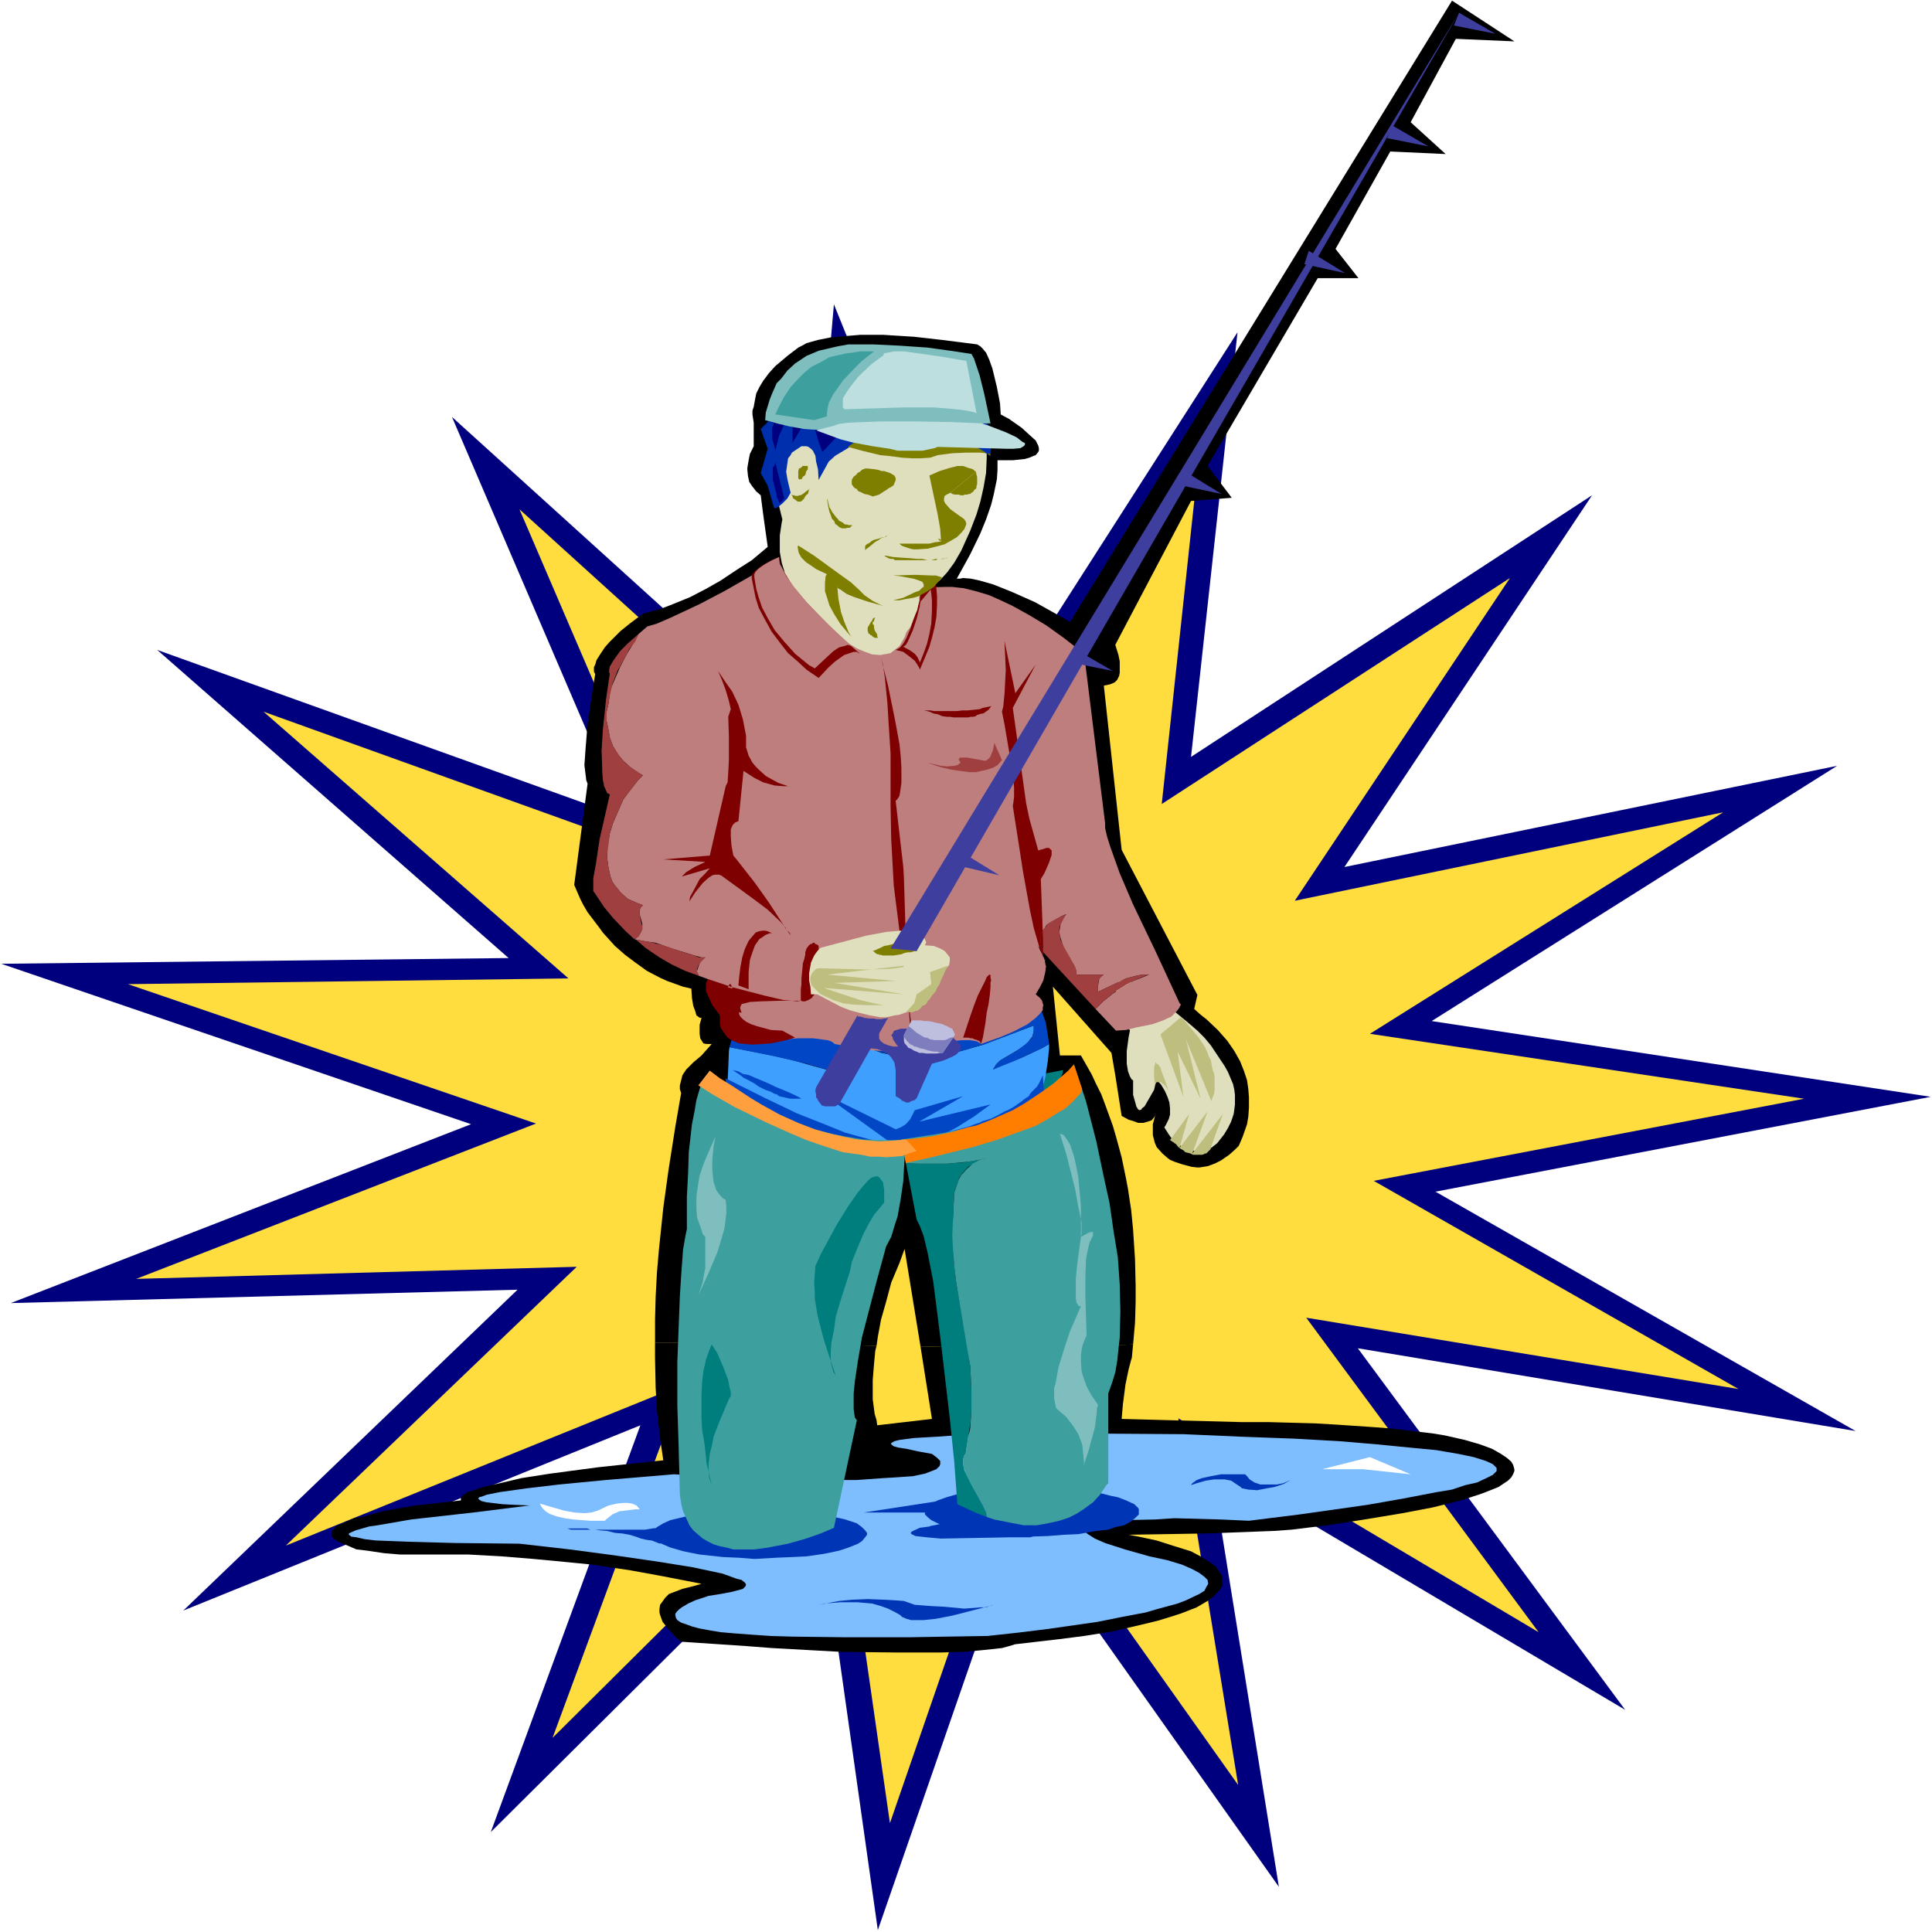
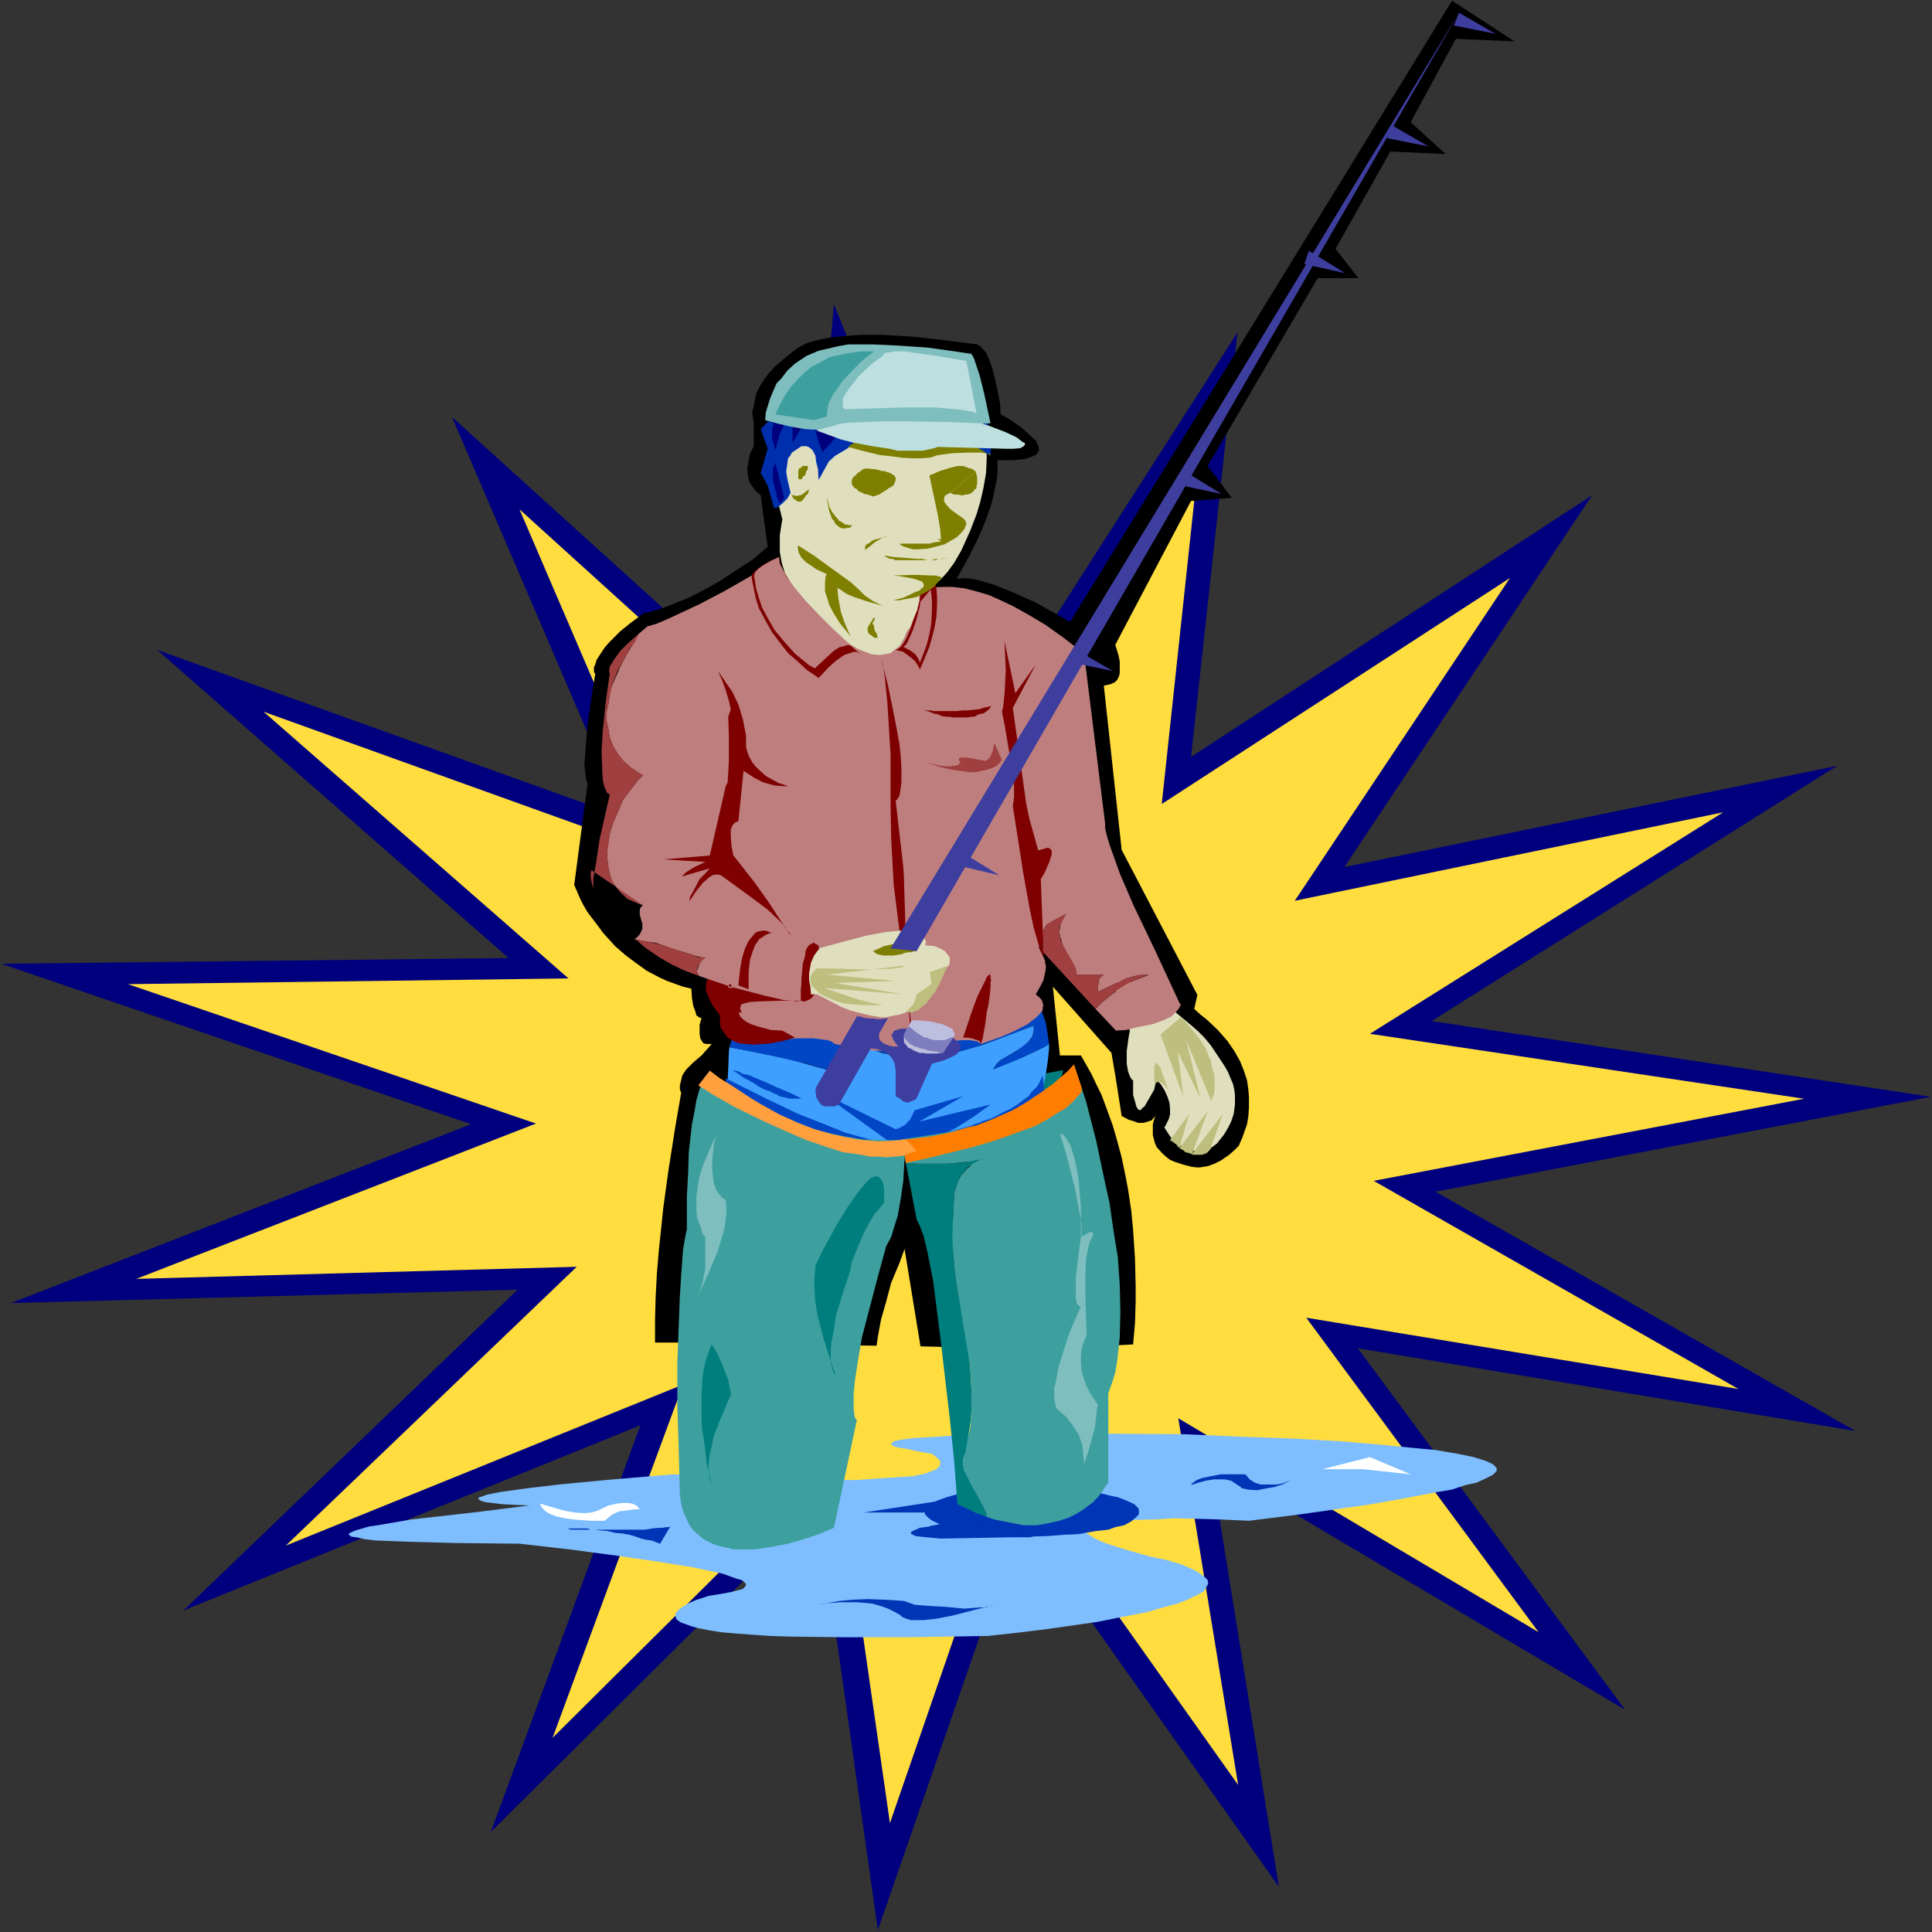
<svg xmlns="http://www.w3.org/2000/svg" xmlns:ns1="http://sodipodi.sourceforge.net/DTD/sodipodi-0.dtd" xmlns:ns2="http://www.inkscape.org/namespaces/inkscape" version="1.0" width="129.766mm" height="129.766mm" id="svg92" ns1:docname="Fishing 122.wmf">
  <rect width="100%" height="100%" fill="#333333" stroke="none" />
  <ns1:namedview id="namedview92" pagecolor="#ffffff" bordercolor="#000000" borderopacity="0.25" ns2:showpageshadow="2" ns2:pageopacity="0.0" ns2:pagecheckerboard="0" ns2:deskcolor="#d1d1d1" ns2:document-units="mm" />
  <defs id="defs1">
    <pattern id="WMFhbasepattern" patternUnits="userSpaceOnUse" width="6" height="6" x="0" y="0" />
  </defs>
-   <path style="fill:#ffffff;fill-opacity:1;fill-rule:evenodd;stroke:none" d="M 0,490.455 H 490.455 V 0 H 0 Z" id="path1" />
  <path style="fill:#00007e;fill-opacity:1;fill-rule:evenodd;stroke:none" d="M 364.408,302.515 490.132,278.436 363.438,259.206 466.377,194.405 341.299,220.099 404.161,125.725 302.353,192.142 314.15,84.355 253.065,179.699 211.696,77.245 202.323,185.193 114.736,105.848 158.368,207.494 39.915,164.993 129.118,243.208 0.323,244.662 119.584,285.385 2.747,330.795 131.381,327.401 46.541,408.848 162.569,361.822 l -37.976,103.262 83.062,-82.578 15.19,107.464 36.037,-103.909 65.771,92.92 -17.291,-107.302 105.201,62.378 -67.872,-91.789 126.371,21.008 z" id="path2" />
  <path style="fill:#ffdd3e;fill-opacity:1;fill-rule:evenodd;stroke:none" d="m 348.732,299.768 109.241,-20.846 -110.211,-16.483 89.688,-56.237 -108.757,22.462 54.621,-81.931 -88.395,57.368 10.019,-93.405 -52.843,82.739 -36.037,-88.88 -8.242,93.566 -75.952,-68.842 37.976,88.395 L 66.902,180.669 144.309,248.379 32.482,249.833 136.067,285.224 34.582,324.654 146.409,321.584 72.558,392.364 173.397,351.48 l -33.128,89.688 72.235,-71.75 13.413,93.405 31.189,-90.334 57.206,80.638 -15.19,-93.082 91.466,54.298 -58.984,-79.83 109.726,18.099 z" id="path3" />
-   <path style="fill:#000000;fill-opacity:1;fill-rule:evenodd;stroke:none" d="m 315.281,361.014 -30.542,-0.808 0.323,-3.717 0.646,-5.01 0.808,-3.878 0.646,-2.424 0.162,-0.485 0.323,-3.394 -13.251,0.485 -13.736,0.323 h -13.413 l -13.574,-0.323 2.909,18.422 -13.898,1.616 -0.162,-1.293 -0.485,-1.616 -0.485,-3.717 v -1.293 -3.555 l 0.323,-4.04 0.323,-3.394 0.323,-1.293 -28.118,-0.485 -21.17,-0.323 h -6.949 v 3.878 l 0.162,7.595 0.323,5.656 0.808,7.272 0.808,5.494 -16.645,1.778 -12.12,1.616 -7.272,1.131 -6.141,1.454 -3.555,0.808 -2.909,0.97 -1.131,0.323 -0.808,0.646 -0.646,0.485 -0.162,0.323 v 0.646 l -5.818,0.646 -5.818,0.646 -8.242,1.454 -4.525,1.293 -2.747,0.485 -2.424,1.131 -1.939,0.808 -0.485,0.485 -0.323,0.485 -0.485,0.323 v 0.646 0.646 l 0.485,0.646 1.293,0.808 2.262,0.97 2.262,0.97 2.747,0.323 4.363,0.646 3.878,0.323 h 4.848 5.818 6.626 l 8.726,0.485 7.918,0.646 8.565,0.808 6.464,0.646 9.696,1.454 7.11,1.293 10.827,2.101 -1.616,0.485 -3.232,0.808 -2.101,0.808 -1.293,0.485 -0.97,0.97 -0.808,1.131 -0.485,0.646 -0.162,1.131 v 0.808 l 0.162,0.646 0.646,1.778 1.454,1.778 1.939,2.101 1.293,1.131 16.806,1.131 6.302,0.485 17.614,0.97 14.706,0.162 h 10.181 l 6.141,-0.162 5.171,-0.485 4.525,-0.485 1.778,-0.485 1.616,-0.485 11.15,-1.293 6.302,-0.808 7.11,-1.131 6.949,-1.616 4.686,-1.131 4.202,-1.293 1.939,-0.646 3.717,-1.454 2.747,-1.616 1.131,-0.808 0.97,-0.97 0.97,-0.97 0.646,-1.131 v -0.646 -0.97 -0.808 l -0.646,-0.97 -0.97,-1.454 -1.293,-0.97 -2.586,-1.616 -2.424,-1.293 -4.686,-1.454 -4.04,-1.293 -4.525,-0.97 -2.586,-0.485 19.554,-0.323 17.291,-0.646 4.525,-0.323 9.211,-1.131 11.312,-1.778 7.757,-1.293 7.595,-1.454 7.11,-1.778 4.525,-1.454 1.778,-0.646 3.232,-1.293 2.424,-1.616 0.808,-0.808 0.485,-0.808 0.323,-0.808 v -0.485 l -0.323,-1.131 -0.485,-0.808 -1.131,-0.97 -1.454,-0.97 -2.262,-1.293 -3.07,-1.131 -3.878,-1.131 -5.01,-1.131 -2.909,-0.485 -6.787,-0.808 -4.04,-0.485 -4.202,-0.323 -9.534,-0.646 -5.494,-0.323 -11.958,-0.323 z" id="path4" />
  <path style="fill:#000000;fill-opacity:1;fill-rule:evenodd;stroke:none" d="m 222.523,341.622 0.323,-2.262 0.808,-4.363 1.293,-4.525 1.293,-4.848 2.101,-5.01 1.293,-3.555 4.04,24.725 13.574,0.323 h 16.806 l 13.736,-0.323 9.858,-0.485 0.485,-5.494 0.162,-5.333 v -4.04 l -0.162,-6.787 -0.485,-7.434 -0.485,-5.01 -0.808,-5.333 -0.485,-2.586 -1.131,-5.494 -1.454,-5.333 -0.808,-2.747 -1.939,-5.333 -0.97,-2.586 -1.293,-2.586 -1.131,-2.424 -2.747,-4.848 h -5.333 l -1.778,-17.453 14.867,16.806 0.97,5.656 1.616,10.342 1.778,0.97 1.131,0.323 1.293,0.485 h 1.293 l 1.131,-0.323 0.97,-0.323 0.808,-0.97 0.323,-0.808 -0.323,0.97 -0.485,1.778 v 1.616 1.131 l 0.485,1.939 0.485,1.131 1.454,1.616 1.293,1.131 0.646,0.485 1.131,0.485 1.939,0.646 2.424,0.646 1.454,0.162 h 0.485 l 2.101,-0.323 1.778,-0.646 1.616,-0.808 2.101,-1.454 1.454,-1.293 0.97,-0.97 0.97,-2.262 1.131,-3.232 0.323,-1.939 0.162,-2.262 v -2.586 l -0.162,-2.101 -0.323,-2.262 -0.808,-2.424 -0.97,-2.424 -1.454,-2.586 -1.778,-2.586 -2.424,-2.747 -2.909,-2.747 -1.454,-1.131 -1.616,-1.454 0.808,-3.555 -19.23,-36.845 -4.525,-41.693 1.616,-0.323 1.131,-0.485 0.646,-0.646 0.485,-0.97 0.162,-0.808 v -1.616 -1.293 l -0.323,-1.616 -0.808,-2.586 19.23,-36.522 10.342,-0.808 -6.141,-8.08 27.957,-47.672 h 10.342 L 339.036,63.186 352.934,38.461 366.993,39.107 358.105,31.027 369.579,9.858 384.446,10.504 368.609,0.162 271.649,157.883 l -3.394,-1.939 -5.494,-3.07 -5.818,-2.586 -4.848,-1.939 -3.394,-0.97 -2.262,-0.485 -1.939,-0.162 -0.808,0.162 h -0.808 l 1.616,-2.909 1.778,-3.232 2.586,-5.333 1.454,-3.555 1.293,-3.717 0.646,-2.586 0.808,-3.878 0.162,-2.424 v -1.131 -1.293 h 3.878 l 3.07,-0.323 1.131,-0.323 1.131,-0.485 0.485,-0.162 0.646,-0.808 0.162,-0.323 v -0.646 l -0.162,-0.646 -0.323,-0.646 -0.323,-0.646 -1.616,-1.454 -1.939,-1.778 -3.232,-2.262 -2.101,-1.131 -0.162,-2.747 -0.808,-4.202 -1.131,-4.686 -0.808,-2.262 -0.808,-1.778 -0.808,-0.97 -0.646,-0.646 -0.808,-0.485 -8.888,-1.131 -7.11,-0.808 -7.757,-0.485 h -5.979 l -3.878,0.323 -3.555,0.323 -3.232,0.646 -2.909,0.808 -1.131,0.646 -0.97,0.485 -2.747,2.101 -3.07,2.586 -1.616,1.778 -1.454,1.939 -0.97,1.616 -0.808,1.616 -0.323,1.616 -0.323,1.778 -0.323,0.97 v 0.97 l 0.323,2.101 v 5.979 l -0.97,1.939 -0.323,1.616 -0.323,1.939 v 0.485 l 0.162,1.616 0.323,1.454 0.646,0.97 1.131,1.454 1.131,0.97 0.646,5.01 1.131,8.08 -4.04,3.394 -3.555,2.262 -4.363,2.909 -3.717,2.101 -4.04,2.101 -4.363,1.778 -2.909,1.131 -4.686,1.293 -3.232,2.424 -2.424,1.939 -2.909,2.909 -1.131,1.293 -1.293,1.939 -0.808,1.293 -0.323,1.131 -0.323,0.646 v 1.131 l 0.323,0.646 -0.646,3.878 -1.293,8.726 -0.485,5.979 -0.323,4.525 0.323,2.586 0.162,1.293 0.323,0.808 -3.394,25.694 1.454,3.394 0.808,1.616 1.131,1.939 3.07,4.04 0.808,1.131 3.07,3.394 2.586,2.262 2.586,1.939 2.909,2.101 3.394,1.778 1.778,0.808 4.04,1.454 2.101,0.485 0.162,2.424 0.323,1.939 0.485,1.293 0.323,1.131 0.646,0.485 0.323,0.162 h 0.323 l -0.485,1.778 v 1.293 0.97 l 0.162,1.131 0.485,0.808 0.323,0.485 0.808,0.162 h 0.808 0.485 l -2.586,2.909 -2.101,1.778 -1.778,1.778 -0.97,1.454 -0.323,1.293 -0.323,1.293 v 0.97 l 0.323,0.97 -1.454,8.403 -1.778,11.312 -1.293,9.373 -1.131,10.827 -0.485,5.656 -0.323,5.979 -0.162,5.818 v 5.979 h 13.898 l 21.17,0.485 z" id="path5" />
  <path style="fill:#dfdfbe;fill-opacity:1;fill-rule:evenodd;stroke:none" d="m 286.84,261.63 -0.323,1.616 -0.485,3.555 v 3.232 l 0.323,1.939 0.485,1.293 0.485,0.808 0.323,0.162 v 1.939 1.778 l 0.646,2.262 0.162,0.646 0.485,0.808 0.323,0.162 0.485,-0.162 0.162,-0.323 0.646,-0.485 2.424,-4.202 0.323,-1.454 v -0.808 l -0.162,-0.808 1.616,1.778 0.97,1.616 0.646,1.454 0.485,1.454 0.162,1.454 v 1.616 l -0.323,1.131 -0.808,1.616 -0.323,0.485 1.131,1.778 0.808,1.131 1.454,1.293 1.454,0.97 1.778,0.646 1.131,0.162 h 1.131 l 1.454,-0.162 1.616,-0.646 1.454,-1.131 1.778,-2.262 0.97,-1.616 0.808,-1.616 0.646,-1.939 0.162,-1.131 0.162,-1.293 v -2.424 l -0.162,-1.293 -0.323,-1.454 -1.293,-3.07 -0.808,-1.454 -2.262,-3.394 -1.293,-1.939 -1.616,-1.939 -1.778,-1.778 -2.262,-1.939 -4.686,-3.878 -1.939,-1.778 -3.555,-2.747 -2.747,-1.454 -2.262,-0.808 -0.808,-0.162 h -0.808 l -0.646,0.162 -0.323,0.162 -0.162,0.323 -0.162,0.646 -0.323,0.646 v 0.485 l 0.323,1.616 0.485,2.424 0.97,2.424 z" id="path6" />
  <path style="fill:#7ebeff;fill-opacity:1;fill-rule:evenodd;stroke:none" d="m 131.865,391.88 12.766,1.454 12.12,1.616 10.019,1.454 9.05,1.454 7.595,1.616 3.555,1.293 1.293,0.323 0.808,0.646 0.323,0.485 -0.162,0.485 -0.646,0.646 -1.131,0.323 -1.939,0.485 -2.586,0.485 -3.07,0.485 -3.394,1.131 -1.778,0.808 -1.616,0.97 -0.646,0.485 -0.646,0.646 -0.323,0.485 v 0.485 l 0.162,0.646 0.323,0.485 0.97,0.646 0.97,0.323 1.778,0.646 1.778,0.485 2.586,0.485 2.909,0.485 3.717,0.323 4.363,0.323 4.686,0.323 5.494,0.162 13.251,0.162 h 16.322 l 9.534,-0.162 10.342,-0.162 7.434,-0.808 7.918,-0.97 12.443,-1.778 6.464,-1.293 5.979,-1.131 2.747,-0.808 5.333,-1.454 2.101,-0.808 3.394,-1.616 1.293,-0.808 0.485,-0.97 0.485,-0.808 -0.162,-0.97 -0.808,-0.808 -1.293,-0.97 -1.778,-0.97 -2.586,-1.131 -3.717,-1.131 -4.525,-0.97 -6.302,-1.778 -5.01,-1.616 -2.586,-1.131 -1.778,-1.131 -0.646,-0.485 -0.323,-0.485 v -0.646 l 0.646,-0.323 0.808,-0.323 1.454,-0.485 1.778,-0.485 2.586,-0.162 2.909,-0.162 7.757,-0.162 5.01,-0.323 11.797,0.323 7.11,0.323 12.928,-1.616 17.13,-2.424 9.211,-1.616 8.403,-1.616 3.878,-0.646 3.394,-1.131 2.909,-0.646 2.424,-1.131 1.616,-0.808 0.97,-0.97 v -0.808 l -0.97,-0.97 -1.778,-0.808 -3.07,-0.97 -3.878,-0.808 -5.656,-0.97 -6.787,-0.646 -8.242,-0.808 -9.534,-0.808 -11.474,-0.646 -13.251,-0.485 -14.867,-0.646 -23.432,-0.162 -20.685,0.162 -11.797,0.162 -6.787,0.485 -5.656,0.323 -3.717,0.485 -1.293,0.323 -0.808,0.485 v 0.323 l 0.646,0.485 1.131,0.323 2.101,0.323 2.909,0.646 3.555,0.646 1.293,0.97 0.808,0.808 v 0.808 l -0.162,0.485 -0.808,0.808 -0.808,0.323 -2.101,0.808 -3.07,0.646 -4.686,0.323 -2.747,0.162 -6.787,0.485 h -8.403 l -10.666,-0.162 -5.979,-0.323 -13.574,-0.485 -7.757,-0.485 -17.291,1.454 -11.797,1.131 -8.242,0.97 -6.949,0.97 -3.232,0.646 -1.293,0.485 -0.646,0.162 -0.323,0.323 0.323,0.323 0.485,0.323 1.293,0.323 4.04,0.485 3.07,0.162 3.878,0.162 -14.221,1.778 -15.837,1.778 -8.403,1.454 -2.262,0.323 -3.394,0.97 -1.131,0.485 -0.646,0.323 v 0.323 l 0.646,0.485 1.293,0.162 2.101,0.485 2.747,0.323 8.242,0.323 11.958,0.323 z" id="path7" />
-   <path style="fill:#0035b5;fill-opacity:1;fill-rule:evenodd;stroke:none" d="m 192.789,383.315 h 5.494 l 4.04,0.323 4.525,0.485 4.202,0.808 3.555,0.808 2.909,0.97 1.293,0.97 0.808,0.808 0.485,0.646 v 0.485 l -0.485,0.646 -0.808,0.97 -0.97,0.646 -2.424,0.97 -2.424,0.808 -3.878,0.808 -4.525,0.646 -3.555,0.162 -3.878,0.162 -5.656,0.323 -4.04,-0.323 -3.878,-0.162 -5.979,-0.646 -4.04,-0.808 -3.394,-0.97 -2.262,-0.97 -1.454,-0.808 -0.485,-0.808 -0.323,-0.646 v -0.485 l 0.323,-0.646 0.808,-0.808 1.616,-0.97 1.778,-0.808 3.394,-0.808 4.04,-0.808 4.686,-0.646 3.717,-0.162 5.494,-0.162 z" id="path8" />
  <path style="fill:#0035b5;fill-opacity:1;fill-rule:evenodd;stroke:none" d="m 262.115,377.497 3.878,0.162 4.04,0.162 2.424,0.323 5.818,0.646 3.878,0.97 1.616,0.323 2.101,0.808 2.101,0.97 0.97,0.97 0.162,0.323 v 0.808 0.485 l -0.808,0.808 -1.131,0.97 -1.778,0.97 -2.262,0.485 -1.778,0.646 -3.07,0.323 -4.525,0.808 -3.717,0.162 -4.04,0.323 -5.333,0.162 -4.202,-0.162 -3.717,-0.323 -4.848,-0.485 -3.232,-0.485 -1.778,-0.323 -2.586,-0.808 -2.262,-0.808 -1.616,-0.808 -0.808,-0.646 -0.808,-0.808 v -0.485 -0.808 l 0.808,-0.97 0.485,-0.323 1.939,-0.97 2.262,-0.808 3.394,-0.97 4.202,-0.646 3.555,-0.323 6.464,-0.485 z" id="path9" />
  <path style="fill:#007e7e;fill-opacity:1;fill-rule:evenodd;stroke:none" d="m 269.872,271.649 -22.786,4.363 13.09,8.726 0.323,-0.162 0.808,-0.162 0.646,-0.323 0.808,-0.485 0.162,-0.162 0.323,-0.162 0.485,-0.323 0.323,-0.323 0.485,-0.485 0.323,-0.323 0.485,-0.485 0.323,-0.323 0.323,-0.646 0.485,-0.485 0.485,-0.646 0.323,-0.646 0.323,-0.808 0.485,-0.646 0.162,-0.646 0.485,-0.97 0.323,-0.808 0.162,-1.131 0.485,-0.97 z" id="path10" />
  <path style="fill:#3e9fff;fill-opacity:1;fill-rule:evenodd;stroke:none" d="m 262.438,260.337 -12.766,4.848 -5.656,1.616 -4.202,0.97 -4.363,0.646 -2.747,0.162 -3.07,-0.162 -2.747,-0.485 -3.07,-0.646 -1.293,-0.485 -3.07,-1.131 -1.454,-0.808 -0.162,0.323 -0.323,0.808 -1.778,2.424 -0.808,1.293 -0.323,0.485 v 0.97 l 0.323,1.293 0.485,1.131 -3.394,-1.454 -5.333,-1.454 -5.656,-1.616 -5.818,-1.293 -10.019,-1.939 -0.162,0.97 -0.162,4.363 -0.485,9.211 v 3.555 l 0.323,0.162 v -0.485 l 0.323,-2.424 47.187,12.443 26.179,-5.818 1.454,-1.939 2.101,-3.394 1.616,-3.232 0.97,-2.586 0.808,-3.07 0.646,-4.202 0.323,-3.232 v -1.131 l -1.616,0.97 -5.171,2.424 -5.656,2.262 -1.778,0.808 0.808,-1.293 0.97,-0.97 5.171,-3.07 1.616,-1.131 0.808,-1.131 0.646,-0.808 0.323,-1.454 z" id="path11" />
  <path style="fill:#0046c5;fill-opacity:1;fill-rule:evenodd;stroke:none" d="m 185.678,264.054 -0.485,1.778 11.958,2.424 7.595,1.778 5.494,1.616 3.394,1.131 1.778,0.808 -0.485,-1.131 -0.323,-1.454 0.323,-0.97 0.323,-1.131 1.131,-1.454 1.131,-1.454 0.323,-0.808 0.162,-0.323 3.07,1.293 1.454,0.646 2.909,0.808 2.909,0.646 1.293,0.162 3.07,0.162 2.747,-0.162 4.363,-0.646 4.202,-0.97 5.656,-1.616 12.766,-4.848 v 1.293 l -0.323,1.454 -0.808,1.131 -1.131,0.97 -1.939,1.454 -4.363,2.586 -0.97,0.97 -0.808,1.293 5.656,-2.262 3.555,-1.616 3.394,-1.616 1.616,-0.97 -0.323,-2.262 -0.485,-3.07 -1.293,-3.717 z" id="path12" />
  <path style="fill:#be7e7e;fill-opacity:1;fill-rule:evenodd;stroke:none" d="m 280.537,208.949 -5.333,-42.986 -5.171,-4.04 -4.525,-3.232 -4.04,-2.424 -4.363,-2.424 -3.07,-1.454 -2.909,-1.293 -3.232,-0.97 -3.232,-0.808 -2.909,-0.323 h -1.778 l -6.141,0.162 h -5.333 l -8.08,-0.485 -7.757,-0.323 -14.059,-1.131 -7.757,-1.131 -6.787,3.878 -6.464,3.394 -7.595,3.555 -3.394,1.454 -2.262,0.646 -2.262,1.939 -1.131,2.101 -1.778,2.909 -1.778,3.394 -0.97,2.262 -1.454,3.394 -0.323,2.262 -0.162,1.293 -0.485,2.101 v 2.424 l 0.485,2.262 0.323,1.939 0.808,2.101 1.131,1.939 1.454,1.778 1.778,1.616 2.101,1.454 1.131,0.646 -1.293,1.293 -2.262,2.909 -1.454,1.939 -1.616,3.717 -0.97,2.262 -0.808,2.586 -0.646,3.878 v 1.293 1.293 l 0.323,2.424 0.485,2.101 0.485,1.293 0.646,0.97 1.454,1.778 1.778,1.616 2.586,1.131 1.293,0.485 -0.646,0.646 -0.162,0.646 v 1.131 l 0.646,2.262 v 1.293 l -0.323,0.808 -0.485,0.808 -0.808,0.808 -0.485,0.162 0.485,0.162 2.586,0.485 2.424,0.323 3.555,1.293 4.202,1.293 2.101,0.646 1.778,0.485 h 0.97 l -1.293,1.131 -0.485,1.293 -0.323,0.97 v 0.323 l 0.485,0.97 2.262,0.808 0.97,0.97 2.101,2.747 1.131,1.778 0.162,1.131 v 0.808 l -0.162,0.97 -0.646,0.646 -0.485,0.162 0.162,0.485 v 0.808 l 0.646,1.778 0.646,1.131 0.646,0.808 1.616,1.131 1.454,0.485 h 0.808 1.293 l 8.565,-0.485 4.04,-0.323 h 3.717 l 2.424,0.323 1.293,0.162 0.97,0.323 0.646,0.485 0.162,0.162 4.04,0.808 5.494,0.808 3.07,0.162 3.394,0.162 3.555,-0.162 3.394,-0.646 2.262,-0.323 3.232,-1.293 2.424,-0.323 1.616,-0.162 h 1.939 l 1.778,0.323 0.97,0.646 5.01,-1.778 3.394,-1.454 3.394,-1.778 2.101,-1.616 0.97,-0.97 0.808,-0.97 v -0.646 l 0.162,-0.646 -0.162,-0.485 -0.162,-0.646 -0.485,-0.646 -1.131,-0.97 1.131,-1.939 0.808,-1.616 0.485,-2.101 0.162,-1.293 -0.323,-1.778 -0.485,-1.293 -0.646,-1.131 -0.485,-1.131 1.131,1.454 -0.485,-2.262 v -1.131 -1.293 l 0.97,-1.293 0.485,-0.808 1.293,-0.808 2.586,-1.454 1.131,-0.485 -0.808,1.131 -0.646,1.293 -0.162,1.131 -0.162,0.97 0.162,0.97 0.646,2.101 0.323,0.97 2.586,4.363 0.485,1.131 0.162,0.97 v 0.323 h 8.08 -1.131 l -0.485,0.323 -0.646,0.646 -0.162,0.646 -0.162,1.131 v 1.616 l 7.11,-3.394 2.424,-0.646 1.616,-0.323 h 1.778 l -1.939,0.808 -2.101,0.808 -2.747,1.616 -2.424,1.616 -2.424,1.939 -1.939,1.939 5.171,5.494 2.586,-0.162 2.586,-0.646 4.04,-0.808 2.747,-0.97 2.101,-0.97 1.293,-1.293 0.646,-0.808 0.485,-0.97 -0.323,-0.323 -6.141,-13.251 -5.656,-11.797 -3.394,-7.918 -2.424,-6.787 -0.808,-2.586 -0.485,-2.101 v -0.646 z" id="path13" />
  <path style="fill:#7e0000;fill-opacity:1;fill-rule:evenodd;stroke:none" d="m 233.512,152.389 -1.293,3.878 -1.131,3.394 -0.97,2.262 -0.808,1.454 -0.808,0.97 -0.485,0.323 -0.646,0.323 1.939,0.485 1.293,0.97 1.616,1.293 0.646,0.97 0.485,0.808 0.162,0.485 1.293,-3.07 1.131,-2.747 0.646,-2.262 0.646,-2.586 0.485,-2.747 0.162,-3.07 v -2.101 l -0.162,-2.101 -0.485,-1.939 -1.131,0.97 -1.454,1.293 -0.97,1.293 -0.162,0.97 z" id="path14" />
  <path style="fill:#be7e7e;fill-opacity:1;fill-rule:evenodd;stroke:none" d="m 233.512,153.843 -0.808,3.232 -0.97,2.909 -1.293,2.909 -0.485,0.808 -0.646,0.485 1.778,0.97 1.131,0.808 0.646,0.808 0.485,0.97 0.162,0.485 0.97,-2.424 0.808,-2.262 0.646,-2.586 0.485,-2.747 0.162,-3.394 v -2.424 l -0.162,-1.616 -0.162,-1.131 -1.616,1.939 -0.97,1.131 -0.162,0.808 z" id="path15" />
  <path style="fill:#dfdfbe;fill-opacity:1;fill-rule:evenodd;stroke:none" d="m 198.606,131.865 -0.162,0.808 -0.485,3.232 v 2.424 1.778 l 0.485,2.747 0.646,2.101 0.485,2.262 1.131,1.939 1.131,1.939 1.454,2.101 1.778,1.778 2.424,1.939 3.07,3.07 2.424,1.778 2.747,1.778 1.939,1.131 1.939,0.808 1.778,0.646 2.101,0.162 0.808,-0.162 0.97,-0.162 0.808,-0.162 0.808,-0.646 0.808,-0.646 0.646,-0.485 0.646,-1.131 0.646,-1.131 0.485,-1.293 0.97,-1.293 0.97,-2.424 0.808,-1.939 0.485,-2.424 v -1.293 l -0.323,-0.97 -0.646,-1.778 -0.485,-0.97 -0.485,-0.646 z" id="path16" />
  <path style="fill:#dfdfbe;fill-opacity:1;fill-rule:evenodd;stroke:none" d="m 198.606,131.865 1.939,2.747 1.454,1.939 3.394,3.555 2.909,2.586 2.909,2.909 3.394,2.101 1.616,1.293 1.778,0.97 1.778,0.808 1.778,0.646 2.101,0.323 1.778,0.323 h 1.939 1.939 l 1.939,-0.323 1.778,-0.646 2.101,-0.97 1.778,-1.454 1.778,-1.454 1.778,-1.939 1.778,-2.424 1.778,-3.07 2.262,-5.01 1.616,-4.202 0.97,-3.232 0.808,-3.555 0.646,-3.717 0.162,-3.717 v -1.939 l -0.162,-1.939 -0.162,-1.778 -0.323,-1.778 -0.646,-1.778 -0.485,-1.939 -1.778,-3.07 -1.293,-1.616 -1.131,-1.454 -1.616,-1.293 -1.778,-1.293 -1.939,-1.131 -3.717,-0.808 -4.848,-0.808 -3.878,-0.485 h -4.202 -2.424 l -4.363,0.646 -2.424,0.323 -2.262,0.646 -1.939,0.808 -2.262,0.808 -2.101,1.293 -1.454,1.293 -1.939,1.454 -1.293,1.939 -1.454,2.101 -0.97,2.424 -0.808,2.586 -0.646,2.747 -0.162,3.232 0.162,3.555 0.485,4.04 0.808,4.202 z" id="path17" />
  <path style="fill:#7e7e00;fill-opacity:1;fill-rule:evenodd;stroke:none" d="m 219.614,118.937 h 0.646 l 1.616,0.162 0.97,0.162 0.97,0.323 h 0.646 l 0.485,0.162 0.485,0.162 0.485,0.162 0.323,0.162 0.485,0.323 0.323,0.162 0.162,0.323 0.162,0.323 v 0.323 0.162 l -0.162,0.485 -0.162,0.323 -0.162,0.485 -0.646,0.485 -0.646,0.323 -0.646,0.485 -0.808,0.485 -0.97,0.646 -1.616,0.485 -0.323,-0.162 -0.97,-0.323 -0.808,-0.162 -0.646,-0.323 -0.323,-0.162 -0.485,-0.162 -0.323,-0.323 -0.162,-0.323 -0.485,-0.162 -0.162,-0.162 -0.162,-0.162 -0.323,-0.485 -0.162,-0.162 v -0.485 -0.162 -0.485 l 0.162,-0.323 0.323,-0.485 0.162,-0.162 0.485,-0.323 0.323,-0.485 0.646,-0.323 0.485,-0.485 z" id="path18" />
  <path style="fill:#7e7e00;fill-opacity:1;fill-rule:evenodd;stroke:none" d="m 235.936,120.715 2.586,-1.131 2.586,-0.808 1.939,-0.485 h 1.454 l 1.293,0.485 1.131,0.323 0.808,0.646 -6.464,5.333 -0.97,0.485 -0.485,0.323 -0.162,0.646 v 0.646 l 0.323,0.646 1.293,1.454 1.778,1.293 1.616,1.131 0.485,0.646 0.162,0.646 -0.162,0.485 -0.323,0.808 -0.808,0.97 -1.131,1.131 -1.939,1.131 -1.131,0.646 -1.778,0.485 -2.586,0.646 -2.586,0.162 h -0.97 l -0.808,-0.162 -1.454,-0.485 -0.808,-0.323 -0.485,-0.485 h 4.04 3.555 l 1.293,-0.323 1.293,-0.162 0.323,-0.485 -0.646,-0.323 -0.162,-0.162 0.646,0.97 h 0.162 v -0.485 -0.485 l -0.162,-2.262 -0.646,-3.717 z" id="path19" />
  <path style="fill:#7e7e00;fill-opacity:1;fill-rule:evenodd;stroke:none" d="m 226.725,146.086 5.656,-0.162 4.04,0.162 h 1.131 l 1.616,0.485 -1.131,1.293 -0.97,1.131 -1.939,1.293 -2.101,1.131 -1.131,0.323 -1.939,0.323 -1.616,0.323 h -1.616 l 2.586,-0.646 3.07,-1.454 0.97,-0.323 0.808,-0.808 0.323,-0.162 v -0.646 l -0.323,-0.646 -0.808,-0.323 -1.454,-0.485 -3.555,-0.646 z" id="path20" />
  <path style="fill:#7e7e00;fill-opacity:1;fill-rule:evenodd;stroke:none" d="m 219.614,139.784 0.162,-0.323 0.485,-0.323 0.808,-0.646 0.97,-0.808 0.485,-0.323 0.646,-0.323 0.323,-0.323 0.323,-0.162 0.646,-0.162 0.485,-0.323 v 0 h 0.323 0.162 0.162 -0.323 l -0.808,0.323 h -0.323 l -0.646,0.162 -0.323,0.162 -0.646,0.162 -0.646,0.162 -0.646,0.323 -0.162,0.162 -0.162,0.162 -0.485,0.323 h -0.162 l -0.162,0.162 -0.323,0.162 v 0.162 l -0.162,0.162 v 0.162 0.485 0.162 z" id="path21" />
  <path style="fill:#7e7e00;fill-opacity:1;fill-rule:evenodd;stroke:none" d="m 241.269,125.078 0.485,0.323 0.646,0.162 h 0.97 l 0.485,0.162 h 0.485 0.323 l 0.162,-0.162 h 0.485 0.323 l 0.162,-0.162 h 0.485 l 0.323,-0.323 0.323,-0.162 0.162,-0.162 0.323,-0.485 0.323,-0.162 0.162,-0.323 v -0.485 l 0.162,-0.323 v -0.646 -0.646 -0.646 l -0.162,-0.485 -0.162,-0.808 z" id="path22" />
  <path style="fill:#7e7e00;fill-opacity:1;fill-rule:evenodd;stroke:none" d="m 224.462,141.077 h 0.485 l 1.778,0.323 2.101,0.162 2.424,0.162 1.616,0.162 h 1.293 l 1.293,0.323 h 1.454 0.646 l 0.485,-0.323 h 0.485 0.646 0.323 l 0.485,-0.162 h 0.323 l 0.323,-0.162 -0.646,0.162 -1.293,0.162 h -1.131 l -1.131,0.323 h -1.293 -1.293 -1.454 -1.293 -0.646 -0.808 -0.646 -0.485 -0.808 -0.485 l -0.485,-0.323 h -0.646 l -0.485,-0.162 -0.323,-0.162 -0.323,-0.162 z" id="path23" />
  <path style="fill:#7e7e00;fill-opacity:1;fill-rule:evenodd;stroke:none" d="m 209.918,126.533 0.162,0.323 0.162,0.646 0.162,0.646 0.162,0.646 0.323,0.485 0.323,0.646 0.485,0.646 0.485,0.646 0.323,0.323 0.162,0.162 0.323,0.485 0.323,0.162 0.323,0.162 0.323,0.162 0.323,0.323 0.323,0.162 h 0.485 l 0.323,0.162 h 0.485 0.485 l -0.162,0.162 -0.485,0.485 h -0.485 l -0.646,0.162 h -0.162 -0.162 -0.323 -0.323 l -0.162,-0.162 h -0.162 l -0.485,-0.323 -0.162,-0.162 -0.162,-0.162 -0.485,-0.323 -0.162,-0.485 -0.162,-0.323 -0.485,-0.485 -0.162,-0.485 -0.162,-0.485 -0.323,-0.808 -0.162,-0.646 -0.162,-0.808 -0.162,-0.97 z" id="path24" />
  <path style="fill:#7e7e00;fill-opacity:1;fill-rule:evenodd;stroke:none" d="m 200.707,125.078 0.162,0.323 0.162,0.162 0.162,0.162 h 0.162 0.323 l 0.162,0.162 h 0.485 0.323 l 0.162,-0.162 h 0.162 0.323 l 0.162,-0.162 h 0.162 l 0.162,-0.162 0.485,-0.323 0.162,-0.162 0.646,-0.485 0.646,-0.485 -0.323,0.162 -0.162,0.808 -0.162,0.485 -0.485,0.323 -0.162,0.323 -0.323,0.485 v 0.162 l -0.323,0.162 -0.162,0.323 h -0.162 l -0.162,0.162 h -0.323 -0.162 -0.162 -0.162 l -0.162,-0.162 -0.485,-0.323 -0.162,-0.162 -0.323,-0.162 -0.162,-0.485 -0.162,-0.323 z" id="path25" />
  <path style="fill:#7e7e00;fill-opacity:1;fill-rule:evenodd;stroke:none" d="m 202.808,118.937 v 0.162 l -0.162,0.485 v 0.485 0.808 0.162 0.323 0.162 h 0.162 v 0.162 h 0.162 0.323 l 0.323,-0.162 0.162,-0.485 0.323,-0.162 0.323,-0.323 0.162,-0.485 v -0.323 l 0.162,-0.162 0.323,-0.485 v -0.162 -0.485 -0.162 h -0.323 -0.162 -0.162 -0.162 -0.485 l -0.162,0.162 -0.323,0.323 z" id="path26" />
  <path style="fill:#002fae;fill-opacity:1;fill-rule:evenodd;stroke:none" d="m 251.449,115.705 -2.424,-1.293 -5.01,-1.778 -4.04,-1.131 -2.909,-0.646 -3.232,-0.323 -3.394,-0.162 h -3.394 l -1.616,0.162 -1.778,0.162 -1.616,0.323 -1.778,0.485 -1.778,0.646 -1.616,0.485 -1.616,1.131 -3.232,1.939 -1.616,1.454 -2.586,4.686 -0.162,-2.747 -0.485,-1.939 -0.162,-1.454 -0.646,-1.293 -0.485,-0.485 -0.646,-0.485 -0.485,-0.162 h -0.646 -0.646 l -0.97,0.646 -1.454,0.97 -0.323,0.646 -0.646,0.808 -0.162,1.131 -0.323,2.262 0.323,1.939 0.646,2.747 0.162,0.646 -0.808,1.454 -1.293,1.293 -0.808,0.646 -0.646,0.485 h -0.646 l -1.616,-5.656 -1.778,-3.232 1.778,-6.141 -1.778,-5.01 3.717,-3.717 5.494,-1.454 5.818,-1.616 7.11,-1.454 5.01,-0.808 5.333,-0.485 2.747,-0.323 h 2.424 2.747 l 2.424,0.323 2.262,0.162 2.262,0.323 2.262,0.808 1.939,0.808 1.616,0.97 1.616,1.293 1.293,1.131 1.131,1.778 0.808,1.939 0.323,2.101 0.162,2.424 z" id="path27" />
  <path style="fill:#00007e;fill-opacity:1;fill-rule:evenodd;stroke:none" d="m 196.505,107.464 -0.485,1.131 v 1.778 1.131 l 0.485,1.454 0.323,1.454 0.646,-2.586 0.323,-1.293 1.131,-2.424 0.646,-1.454 0.97,-0.808 0.646,-0.646 v 7.272 l 4.525,-7.757 2.101,7.434 0.97,2.586 7.11,-7.595 -2.424,-1.939 -2.586,-1.778 -2.424,-1.131 -2.586,-0.97 -1.778,-0.485 h -1.616 -1.131 l -1.778,0.485 -0.646,0.323 -1.778,1.293 -1.454,1.616 -1.454,2.101 z" id="path28" />
  <path style="fill:#00007e;fill-opacity:1;fill-rule:evenodd;stroke:none" d="m 197.96,127.825 -0.162,-0.323 -0.323,-0.808 -0.323,-0.646 v -0.646 l -0.323,-0.97 -0.162,-0.646 -0.162,-0.808 -0.323,-1.131 v -0.808 -0.808 -0.323 -0.323 -0.485 -0.323 l 0.323,-0.485 0.162,-0.162 v -0.485 l 0.162,-0.162 2.262,9.05 z" id="path29" />
  <path style="fill:#7e7e00;fill-opacity:1;fill-rule:evenodd;stroke:none" d="m 215.251,113.443 3.555,0.97 4.686,1.131 1.778,0.162 3.717,0.485 2.747,0.162 h 1.778 l 2.586,-0.162 1.939,-0.646 3.717,-0.485 3.555,-0.162 h 3.555 l 1.454,0.162 0.97,0.162 0.162,0.485 -1.939,-1.293 -3.232,-1.778 -4.202,-1.778 -2.586,-0.808 -2.586,-0.485 -3.07,-0.646 -3.07,-0.162 h -1.454 l -3.07,0.162 -1.616,0.323 -3.232,0.808 -3.07,1.454 -1.454,0.808 z" id="path30" />
  <path style="fill:#7ebebe;fill-opacity:1;fill-rule:evenodd;stroke:none" d="m 251.449,107.464 -1.616,-7.595 -1.131,-4.525 -1.454,-4.363 -0.646,-1.131 -5.333,-0.808 -5.818,-0.808 -7.11,-0.485 -6.787,-0.323 h -6.141 l -2.747,0.485 -2.747,0.646 -2.101,0.485 -3.07,1.293 -1.939,1.293 -0.97,0.646 -1.939,1.778 -1.616,2.101 -1.131,1.131 -1.131,2.586 -0.646,1.616 -0.97,3.232 -0.162,1.939 3.555,0.97 2.747,0.646 3.717,0.646 2.586,0.162 h 2.586 l 2.747,-0.323 2.101,-0.162 z" id="path31" />
  <path style="fill:#bedfdf;fill-opacity:1;fill-rule:evenodd;stroke:none" d="m 255.489,113.928 h 1.778 l 1.778,-0.162 0.808,-0.485 0.323,-0.323 v -0.485 l -0.646,-0.323 -1.454,-1.131 -2.747,-1.293 -4.202,-1.616 -1.939,-0.646 -7.757,-0.323 -9.373,-0.162 h -8.242 l -4.525,0.162 -4.04,0.162 -2.262,0.323 -1.454,0.485 -0.646,0.162 -3.717,0.97 6.141,2.262 3.07,0.808 5.171,0.97 4.363,0.646 1.939,0.485 h 3.232 3.07 l 3.07,-0.646 0.808,-0.323 z" id="path32" />
  <path style="fill:#3e9f9f;fill-opacity:1;fill-rule:evenodd;stroke:none" d="m 196.829,105.201 0.646,-1.454 1.616,-3.07 1.616,-2.424 1.939,-2.101 1.616,-1.616 1.778,-1.454 2.262,-1.131 2.262,-1.293 1.454,-0.323 2.909,-0.646 1.454,-0.162 1.939,-0.323 h 1.454 2.101 l -3.07,2.424 -2.101,2.101 -2.747,2.909 -1.454,2.101 -0.97,1.293 -1.131,2.262 -0.323,1.454 -0.162,1.454 v 0.485 l -3.232,0.97 z" id="path33" />
  <path style="fill:#7e7e00;fill-opacity:1;fill-rule:evenodd;stroke:none" d="m 202.646,138.491 4.04,2.586 5.333,3.878 4.04,2.909 1.939,1.778 1.454,1.454 2.101,1.454 1.939,0.97 0.808,0.323 -4.04,-1.131 -3.394,-1.131 -1.939,-0.808 -1.616,-1.131 -0.646,-0.323 -0.162,-0.808 v -0.162 l 0.323,3.555 0.646,3.394 0.808,2.424 1.131,2.747 0.646,1.131 0.97,1.131 -2.101,-2.424 -1.616,-1.939 -1.616,-2.586 -1.131,-2.101 -0.646,-2.101 -0.485,-1.454 v -1.616 -0.646 l 0.162,-1.616 0.323,-0.485 -2.747,-1.293 -1.131,-0.808 -1.454,-0.97 -1.131,-1.131 -0.646,-1.131 -0.162,-0.646 -0.162,-0.97 z" id="path34" />
  <path style="fill:#7e7e00;fill-opacity:1;fill-rule:evenodd;stroke:none" d="m 222.2,156.752 h -0.162 l -0.485,0.323 -0.162,0.485 -0.162,0.162 -0.323,0.485 -0.162,0.323 -0.323,0.485 -0.162,0.323 v 0.162 0.162 0.323 0.162 0.162 l 0.162,0.162 v 0.323 l 0.323,0.162 0.162,0.162 0.162,0.162 h 0.162 l 0.323,0.323 0.485,0.323 h 0.485 0.162 0.162 v -0.162 l -0.162,-0.162 v -0.485 l -0.162,-0.323 -0.323,-0.485 -0.162,-0.323 -0.162,-0.646 v -0.646 l -0.323,-0.162 v -0.162 -0.485 l 0.323,-0.162 v -0.162 l 0.162,-0.485 v -0.162 z" id="path35" />
  <path style="fill:#bedfdf;fill-opacity:1;fill-rule:evenodd;stroke:none" d="m 224.301,90.173 -3.07,2.262 -3.232,3.07 -1.939,2.424 -1.131,1.616 -0.97,1.616 v 0.97 0.646 0.646 l 0.485,0.485 4.686,-0.162 10.504,-0.323 h 7.434 l 4.04,0.323 3.232,0.323 2.586,0.485 0.97,0.323 -2.586,-13.251 -6.626,-1.131 -5.656,-0.808 -3.555,-0.485 h -2.424 l -1.778,0.323 -0.808,0.162 -0.162,0.162 z" id="path36" />
  <path style="fill:#7e0000;fill-opacity:1;fill-rule:evenodd;stroke:none" d="m 197.96,141.4 -2.101,0.808 -2.586,1.454 -1.616,1.293 -0.808,0.97 v 0.162 0.808 l 0.646,3.232 0.323,1.616 0.808,2.586 1.454,2.747 1.778,3.232 2.424,3.232 1.778,2.262 2.424,2.101 2.262,2.101 3.07,2.101 2.586,-2.747 1.616,-1.454 2.262,-1.616 1.454,-0.485 0.97,-0.323 h 0.808 l 0.485,0.323 0.323,0.162 -5.01,-4.363 -5.656,-5.656 -3.07,-3.232 -3.394,-4.04 -1.778,-2.909 -0.97,-1.616 -0.485,-1.616 -0.162,-0.646 z" id="path37" />
  <path style="fill:#be7e7e;fill-opacity:1;fill-rule:evenodd;stroke:none" d="m 197.798,141.4 -1.778,0.808 -1.778,0.97 -1.616,1.131 -0.808,0.808 -0.323,0.646 v 0.162 0.646 l 0.485,2.909 0.646,2.262 0.808,2.424 1.454,2.747 1.778,3.07 2.424,2.909 2.747,3.07 3.555,2.909 1.454,0.808 2.424,-2.262 2.262,-2.101 1.454,-0.97 1.293,-0.323 0.97,-0.323 0.97,0.323 0.162,0.162 -6.141,-5.656 -5.494,-5.656 -3.07,-3.717 -2.101,-2.909 -1.131,-2.262 -0.485,-0.808 -0.162,-1.293 z" id="path38" />
  <path style="fill:#7e0000;fill-opacity:1;fill-rule:evenodd;stroke:none" d="m 179.699,248.541 6.302,2.101 8.08,2.101 4.848,1.131 2.101,0.162 1.293,0.162 0.97,-0.162 h -5.01 l -5.171,0.162 -2.747,0.162 -1.939,0.485 -0.97,0.323 -0.646,0.485 v 0.162 0.162 0.485 l 0.808,0.485 0.646,0.162 -1.454,-4.525 -0.97,-1.939 -0.323,-0.808 h -0.323 l -0.323,0.646 -2.101,7.272 -1.939,-2.586 -1.131,-2.424 -0.485,-1.131 v -1.131 -0.97 z" id="path39" />
  <path style="fill:#7e0000;fill-opacity:1;fill-rule:evenodd;stroke:none" d="m 203.293,254.035 v -0.808 -2.101 l 0.162,-1.293 v -1.454 l 0.162,-1.616 0.162,-1.616 v -0.485 l 0.323,-0.97 0.162,-0.646 0.162,-0.646 v -0.646 l 0.162,-0.485 0.162,-0.485 0.485,-0.646 0.162,-0.162 0.323,-0.323 h 0.323 l 0.323,-0.323 h 0.323 l 0.323,0.323 0.485,0.162 0.323,0.323 v 0.808 l 0.323,1.616 v 1.131 1.293 1.454 1.293 l -0.323,0.646 v 0.646 l -0.162,0.808 -0.162,0.646 v 0.485 l -0.323,0.646 -0.162,0.323 -0.323,0.646 -0.323,0.323 -0.323,0.485 -0.323,0.162 -0.485,0.323 -0.485,0.162 -0.323,0.162 h -0.646 z" id="path40" />
  <path style="fill:#7e0000;fill-opacity:1;fill-rule:evenodd;stroke:none" d="m 223.654,167.094 1.778,6.949 1.778,8.726 1.131,6.141 0.323,3.232 0.162,2.747 v 2.586 1.293 l -0.323,2.262 -0.162,0.97 -0.485,0.808 -0.485,0.485 1.939,16.806 0.162,2.747 0.646,21.17 0.485,10.989 0.485,5.979 0.323,3.07 0.485,1.131 0.162,0.485 -5.171,-40.885 -0.646,-11.797 -0.162,-8.565 v -3.555 -1.293 -8.242 l -0.485,-7.595 -0.323,-5.333 -0.646,-6.464 -0.485,-3.232 z" id="path41" />
  <path style="fill:#dfdfbe;fill-opacity:1;fill-rule:evenodd;stroke:none" d="m 205.878,252.419 -0.162,-1.939 -0.323,-1.616 v -1.778 l 0.485,-2.747 0.808,-1.778 0.808,-1.131 0.808,-0.808 6.626,-1.778 4.848,-1.293 5.171,-0.97 3.717,-0.323 1.939,0.162 h 1.131 l 0.97,0.162 0.646,0.162 0.485,0.485 0.646,0.323 0.162,0.485 0.162,0.485 0.323,0.646 -0.323,0.808 2.262,0.162 1.616,0.646 1.131,0.646 0.808,0.97 0.485,0.646 v 0.97 l -0.162,0.97 -0.97,1.131 -0.808,1.454 -1.616,1.454 -1.131,0.808 -0.323,1.131 -0.97,1.778 -1.454,1.616 -1.293,0.97 -1.293,1.131 -0.97,0.485 -1.778,0.646 -1.131,0.162 -2.262,0.485 h -1.454 l -2.747,-0.485 -3.232,-0.808 -1.778,-0.485 -2.101,-0.808 -4.04,-2.101 -2.101,-1.131 z" id="path42" />
  <path style="fill:#bebe7e;fill-opacity:1;fill-rule:evenodd;stroke:none" d="m 207.817,245.793 6.464,0.162 5.494,0.162 6.302,-0.162 2.424,-0.323 0.808,-0.162 0.162,-0.323 -19.554,2.262 17.453,1.616 -15.514,0.485 17.614,2.909 -20.362,-1.616 4.848,1.616 4.363,1.454 4.202,0.97 1.778,0.323 h 1.131 0.646 -3.555 -2.909 l -3.232,-0.162 -2.424,-0.323 -2.424,-0.808 -2.101,-0.97 -1.293,-0.646 -1.131,-1.131 -0.97,-0.97 -0.323,-1.131 v -0.646 l 0.162,-0.808 0.485,-0.808 0.808,-0.808 z" id="path43" />
  <path style="fill:#7e7e00;fill-opacity:1;fill-rule:evenodd;stroke:none" d="m 232.704,241.43 h -0.485 l -0.97,0.323 h -0.808 l -0.808,0.162 -0.808,0.323 -0.97,0.162 -0.97,0.162 h -0.808 -0.646 -0.485 -0.323 -0.485 l -0.485,-0.162 h -0.485 v -0.162 h -0.485 l -0.485,-0.323 -0.162,-0.162 -0.162,-0.162 -0.323,-0.162 0.485,-0.162 1.454,-0.646 0.97,-0.485 0.97,-0.162 1.293,-0.323 0.97,-0.323 0.646,-0.162 0.485,-0.162 h 0.485 0.646 0.323 0.323 0.485 0.323 l 0.485,0.162 0.323,0.162 0.162,0.323 0.323,0.162 0.162,0.162 v 0.323 0.485 z" id="path44" />
  <path style="fill:#bebe7e;fill-opacity:1;fill-rule:evenodd;stroke:none" d="m 240.622,245.147 -4.525,1.616 0.323,3.07 -3.717,2.586 -0.646,2.262 -1.939,2.101 h 0.162 l 0.323,0.162 h 0.162 0.323 0.162 0.485 l 0.162,-0.162 h 0.323 l 0.162,-0.162 h 0.485 l 0.162,-0.162 0.485,-0.323 0.323,-0.323 0.323,-0.485 0.485,-0.162 0.485,-0.323 0.323,-0.646 0.646,-0.646 0.323,-0.646 0.485,-0.485 0.646,-0.808 0.323,-0.808 0.646,-0.97 0.323,-0.97 0.646,-1.293 0.485,-1.131 z" id="path45" />
  <path style="fill:#7e0000;fill-opacity:1;fill-rule:evenodd;stroke:none" d="m 190.041,251.126 v -2.101 -2.262 l 0.323,-3.07 0.646,-1.939 0.646,-1.778 1.131,-1.616 0.808,-0.485 0.646,-0.485 1.131,-0.485 h 0.646 l -1.131,-0.485 -0.646,-0.162 h -0.646 l -0.97,0.162 -0.808,0.323 -0.97,1.131 -0.808,0.97 -0.97,2.101 -0.646,2.101 -0.485,2.586 -0.323,2.747 -0.162,1.778 z" id="path46" />
  <path style="fill:#7e0000;fill-opacity:1;fill-rule:evenodd;stroke:none" d="m 249.025,265.024 0.485,-1.616 0.646,-3.717 0.323,-2.586 0.485,-2.262 0.323,-2.424 0.162,-1.939 v -1.131 l 0.162,-0.485 -0.162,-0.646 v -0.646 l -0.162,-0.162 h -0.162 l -0.162,0.162 -0.485,0.485 -0.323,0.808 -0.485,0.97 -0.646,1.293 -0.808,1.616 -0.808,2.101 -0.808,2.262 -0.97,2.909 -1.131,3.394 h 0.162 0.646 0.485 l 0.646,0.162 h 0.485 l 0.485,0.323 h 0.323 l 0.323,0.162 0.485,0.162 0.162,0.162 0.162,0.162 v 0.323 h 0.162 z" id="path47" />
  <path style="fill:#7e0000;fill-opacity:1;fill-rule:evenodd;stroke:none" d="m 189.395,253.389 -1.131,1.454 -0.323,0.808 -0.323,0.97 v 0.808 l 0.323,0.646 0.646,0.646 0.808,0.646 1.293,0.646 1.454,0.485 3.555,0.97 2.909,0.162 3.232,1.778 -2.909,0.808 -3.232,0.646 -1.939,0.162 -2.747,0.162 -1.778,-0.162 -1.616,-0.162 -1.616,-0.646 -1.293,-0.808 -0.485,-0.646 -0.808,-1.131 -0.485,-0.808 -0.162,-0.808 v -2.262 l -0.162,-2.586 v -1.293 l 0.162,-1.293 0.162,-0.808 0.646,-0.808 0.646,-0.162 0.485,-0.162 0.808,0.162 1.131,0.323 1.939,1.616 z" id="path48" />
-   <path style="fill:#9f3f3f;fill-opacity:1;fill-rule:evenodd;stroke:none" d="m 163.216,229.795 -1.293,-0.485 -2.586,-1.131 -1.778,-1.616 -1.454,-1.778 -0.646,-0.97 -0.485,-1.293 -0.485,-2.101 -0.323,-2.424 v -1.293 l 0.323,-2.586 0.323,-2.586 0.808,-2.586 0.97,-2.262 1.616,-3.717 1.454,-1.939 2.262,-2.909 1.293,-1.293 -2.262,-1.454 -1.939,-1.454 -1.616,-1.778 -1.131,-1.778 -0.646,-0.97 -0.808,-2.101 -0.323,-1.939 -0.485,-2.262 v -2.424 l 0.485,-2.101 0.162,-1.293 0.808,-3.555 1.293,-3.394 1.939,-3.394 1.131,-2.262 1.454,-1.778 0.808,-1.939 -2.747,2.424 -1.939,1.939 -1.616,2.262 -0.97,1.616 -0.162,0.808 v 0.808 l 0.162,0.162 -0.97,6.626 -0.808,7.757 -0.323,5.333 0.162,3.878 v 1.131 l 0.162,2.262 0.323,1.616 0.646,1.454 0.162,0.323 0.646,0.323 -2.586,11.312 -0.97,6.464 -0.646,3.555 v 2.101 1.131 l 0.485,0.646 2.262,3.394 2.262,2.747 3.07,3.232 2.262,2.101 1.131,-0.485 0.485,-0.97 0.162,-0.323 0.323,-0.808 v -0.646 l -0.323,-1.131 -0.323,-1.778 v -1.131 l 0.162,-0.646 z" id="path49" />
+   <path style="fill:#9f3f3f;fill-opacity:1;fill-rule:evenodd;stroke:none" d="m 163.216,229.795 -1.293,-0.485 -2.586,-1.131 -1.778,-1.616 -1.454,-1.778 -0.646,-0.97 -0.485,-1.293 -0.485,-2.101 -0.323,-2.424 v -1.293 l 0.323,-2.586 0.323,-2.586 0.808,-2.586 0.97,-2.262 1.616,-3.717 1.454,-1.939 2.262,-2.909 1.293,-1.293 -2.262,-1.454 -1.939,-1.454 -1.616,-1.778 -1.131,-1.778 -0.646,-0.97 -0.808,-2.101 -0.323,-1.939 -0.485,-2.262 v -2.424 l 0.485,-2.101 0.162,-1.293 0.808,-3.555 1.293,-3.394 1.939,-3.394 1.131,-2.262 1.454,-1.778 0.808,-1.939 -2.747,2.424 -1.939,1.939 -1.616,2.262 -0.97,1.616 -0.162,0.808 v 0.808 l 0.162,0.162 -0.97,6.626 -0.808,7.757 -0.323,5.333 0.162,3.878 v 1.131 l 0.162,2.262 0.323,1.616 0.646,1.454 0.162,0.323 0.646,0.323 -2.586,11.312 -0.97,6.464 -0.646,3.555 v 2.101 1.131 v -0.646 l -0.323,-1.131 -0.323,-1.778 v -1.131 l 0.162,-0.646 z" id="path49" />
  <path style="fill:#9f3f3f;fill-opacity:1;fill-rule:evenodd;stroke:none" d="m 179.053,243.046 h -1.616 l -1.131,-0.485 -3.232,-0.97 -4.202,-1.454 -3.717,-0.97 -1.778,-0.323 -1.939,-0.323 2.424,2.101 3.555,2.424 3.07,1.778 3.394,1.616 3.555,1.293 -0.485,-0.97 v -0.808 l 0.323,-0.808 0.808,-1.131 z" id="path50" />
  <path style="fill:#7e0000;fill-opacity:1;fill-rule:evenodd;stroke:none" d="m 186.163,217.19 -0.485,-2.586 -0.162,-2.262 v -0.808 -0.97 l 0.485,-1.131 0.646,-0.646 0.808,-0.323 1.293,-12.766 2.747,1.778 2.262,1.131 2.909,0.808 2.262,0.162 h 1.131 l -2.424,-0.808 -1.778,-0.97 -1.454,-0.808 -1.778,-1.616 -0.808,-0.808 -0.808,-0.97 -0.97,-1.778 -0.646,-2.101 v -2.909 l -0.808,-4.202 -1.131,-3.717 -1.616,-3.394 -1.616,-2.262 -1.939,-2.909 0.97,2.262 0.97,2.586 0.808,2.747 0.485,2.101 -0.323,0.97 -0.323,0.97 0.162,5.01 v 5.979 l -0.162,3.07 -0.162,2.586 -0.485,0.97 -4.04,17.614 -11.797,0.97 10.666,0.646 -2.747,1.293 -2.101,1.293 -0.808,0.808 -0.323,0.323 7.11,-2.101 -1.131,1.293 -1.454,1.454 -1.616,3.07 -0.808,1.454 -0.162,1.131 1.454,-2.262 1.939,-2.424 1.454,-1.293 0.97,-0.646 0.646,-0.162 h 0.323 0.808 l 0.646,0.323 7.757,5.656 3.878,2.909 3.394,3.232 0.808,0.97 -3.878,-5.979 -3.555,-5.01 -4.686,-5.979 z" id="path51" />
  <path style="fill:#7e0000;fill-opacity:1;fill-rule:evenodd;stroke:none" d="m 199.091,235.128 0.323,0.485 0.485,0.646 0.162,0.323 0.162,0.162 0.323,0.485 v 0.162 h 0.162 l -0.162,-0.162 v -0.323 l -0.323,-0.323 -0.162,-0.162 -0.162,-0.162 -0.323,-0.485 -0.162,-0.323 z" id="path52" />
  <path style="fill:#be7e7e;fill-opacity:1;fill-rule:evenodd;stroke:none" d="m 265.185,243.693 v 0 l 0.162,0.323 v 0.162 0.162 0.323 0.323 0.162 l 0.162,0.323 v -0.323 l -0.162,-0.162 v -0.162 -0.162 -0.485 -0.162 -0.323 z" id="path53" />
  <path style="fill:#9f3f3f;fill-opacity:1;fill-rule:evenodd;stroke:none" d="m 291.688,247.409 h -1.778 l -1.616,0.323 -2.424,0.646 -7.11,3.394 v -1.939 l 0.162,-0.97 0.323,-0.646 0.485,-0.485 0.485,-0.323 h 1.131 -8.08 v -0.808 l -0.323,-1.131 -3.07,-5.494 -0.646,-1.454 -0.162,-0.97 -0.162,-1.616 0.162,-0.97 0.646,-1.131 0.646,-1.293 0.323,-0.485 -2.424,1.131 -2.262,1.293 -0.808,1.131 -0.97,1.293 v 1.293 l 0.323,1.778 0.162,1.616 13.413,14.544 1.939,-1.939 3.232,-2.586 2.586,-1.616 1.778,-0.97 3.07,-1.293 z" id="path54" />
  <path style="fill:#7e0000;fill-opacity:1;fill-rule:evenodd;stroke:none" d="m 264.862,241.753 -0.162,-5.494 -0.162,0.323 v 0.162 l -0.323,0.485 v 0.162 0.485 0.162 0.323 0.162 0.808 l 0.323,0.646 0.162,0.808 z" id="path55" />
  <path style="fill:#7e0000;fill-opacity:1;fill-rule:evenodd;stroke:none" d="m 263.569,215.897 -2.262,-8.08 -0.808,-3.878 -3.394,-24.24 5.818,-10.989 -5.171,7.272 -2.747,-13.251 0.323,7.434 -0.323,5.979 -0.323,3.232 -0.323,1.293 0.646,3.232 1.616,9.534 0.646,3.878 0.162,2.586 v 2.424 l -0.162,1.293 -0.162,0.97 1.616,10.342 0.97,6.302 1.778,9.858 0.97,4.525 1.454,5.01 0.97,2.424 v -1.293 l -0.646,-2.424 v -1.293 -0.808 l 0.485,-0.97 -0.485,-13.09 0.97,-1.616 1.131,-2.586 0.646,-1.939 v -1.131 l -0.323,-0.323 -0.323,-0.323 h -0.646 l -0.97,0.323 -0.646,0.162 z" id="path56" />
  <path style="fill:#7e0000;fill-opacity:1;fill-rule:evenodd;stroke:none" d="m 234.643,180.345 h 0.485 1.131 l 0.808,0.162 h 0.97 1.131 1.131 1.131 1.454 l 1.454,-0.162 h 1.293 l 1.616,-0.162 1.454,-0.162 0.808,-0.323 0.808,-0.162 0.808,-0.162 0.485,-0.162 -0.162,0.323 -0.485,0.646 -0.485,0.323 -0.646,0.485 -0.323,0.162 h -0.485 l -0.323,0.162 -0.646,0.162 -0.323,0.323 -0.646,0.162 h -0.646 l -0.646,0.162 h -0.485 -0.808 -0.808 -0.808 -0.808 l -0.97,-0.162 h -0.808 l -1.131,-0.162 -1.131,-0.485 -0.97,-0.162 -1.131,-0.485 z" id="path57" />
  <path style="fill:#9f3f3f;fill-opacity:1;fill-rule:evenodd;stroke:none" d="m 235.289,193.597 3.394,1.131 2.747,0.646 2.262,0.323 2.424,0.323 h 1.616 l 1.454,-0.323 1.454,-0.323 1.454,-0.485 1.131,-0.646 1.131,-1.293 -1.939,-4.363 -0.323,1.778 -0.646,1.616 -0.323,0.485 -0.808,0.646 h -0.485 l -0.808,-0.162 -3.555,-0.646 h -1.616 l -0.323,0.162 -0.162,0.323 0.162,0.323 0.323,0.485 -0.808,0.646 -0.808,0.162 -1.778,0.162 -1.616,-0.162 z" id="path58" />
  <path style="fill:#0046c5;fill-opacity:1;fill-rule:evenodd;stroke:none" d="m 226.078,290.072 -17.453,-12.605 18.099,8.888 0.646,0.323 1.293,-0.485 1.293,-0.808 1.131,-1.293 1.131,-2.262 12.282,-3.555 -11.15,6.464 18.099,-4.363 -4.202,3.07 -4.363,2.747 -3.07,1.616 -3.232,1.454 -3.07,0.97 -2.101,0.323 -1.939,0.323 -1.778,-0.323 z" id="path59" />
  <path style="fill:#0046c5;fill-opacity:1;fill-rule:evenodd;stroke:none" d="m 186.001,271.649 0.485,0.323 1.454,0.97 0.808,0.646 1.293,0.646 1.454,0.808 1.131,0.808 1.616,0.808 1.454,0.485 0.808,0.485 0.646,0.162 0.646,0.485 0.646,0.162 0.808,0.162 0.646,0.162 0.808,0.162 h 0.485 0.646 0.646 0.323 0.646 l -0.485,-0.323 -1.293,-0.646 -1.778,-0.808 -2.747,-1.131 -2.424,-1.131 -3.07,-1.293 -1.454,-0.646 -1.616,-0.323 -1.131,-0.646 z" id="path60" />
  <path style="fill:#0046c5;fill-opacity:1;fill-rule:evenodd;stroke:none" d="m 239.329,287.809 0.97,-0.323 2.424,-0.646 1.778,-0.485 1.778,-0.485 1.131,-0.485 1.131,-0.323 0.97,-0.485 1.131,-0.323 0.97,-0.323 1.293,-0.646 0.97,-0.485 1.131,-0.646 1.131,-0.485 1.131,-0.646 0.97,-0.646 1.131,-0.808 0.808,-0.646 0.97,-0.646 0.485,-0.808 0.808,-0.808 0.808,-0.808 0.485,-0.808 0.485,-0.97 0.485,-1.131 0.808,9.696 -0.97,0.646 -2.586,1.293 -1.778,1.131 -2.101,0.97 -0.97,0.323 -1.131,0.485 -1.131,0.485 -1.131,0.485 -1.293,0.323 -0.97,0.485 -1.131,0.323 -1.293,0.485 -0.97,0.162 -1.131,0.162 -1.131,0.162 h -0.97 -0.97 l -0.808,-0.162 h -0.808 l -0.808,-0.323 -0.808,-0.485 -0.323,-0.485 -0.646,-0.646 z" id="path61" />
  <path style="fill:#0046c5;fill-opacity:1;fill-rule:evenodd;stroke:none" d="m 184.224,273.75 10.019,5.01 8.08,3.878 6.949,2.747 5.171,2.101 3.394,0.97 3.07,0.808 2.747,0.485 2.424,0.323 -1.616,3.555 -3.717,-0.646 -6.141,-0.97 -5.171,-0.97 -3.717,-0.97 -5.818,-1.939 -3.717,-1.293 -3.394,-1.616 -2.909,-1.778 -1.454,-0.97 -1.131,-1.131 -1.131,-1.131 -0.646,-1.293 -0.646,-1.131 -0.485,-1.131 -0.162,-1.454 z" id="path62" />
  <path style="fill:#007e7e;fill-opacity:1;fill-rule:evenodd;stroke:none" d="m 245.147,368.932 0.646,-4.202 0.646,-4.202 0.162,-2.101 v -4.04 -1.939 l -0.323,-5.818 -0.808,-5.818 -2.747,-15.352 -0.646,-5.818 -0.162,-4.202 v -4.04 -1.939 l 0.323,-6.626 0.646,-1.939 0.646,-1.939 0.808,-1.131 1.454,-1.616 1.616,-0.97 1.778,-0.97 1.778,-0.485 -2.424,0.646 -3.878,0.646 -4.04,0.323 h -4.04 -3.878 l -2.747,-0.162 2.747,14.382 0.323,0.646 0.485,0.97 0.97,2.586 0.97,4.04 1.454,7.434 1.131,8.888 0.808,6.464 2.262,19.392 1.131,10.989 0.808,10.827 4.848,2.262 2.586,0.97 -0.162,-1.131 -1.131,-2.262 -3.394,-6.464 -0.97,-1.939 -0.323,-1.454 v -0.97 -0.323 l 0.162,-0.808 z" id="path63" />
  <path style="fill:#3e9f9f;fill-opacity:1;fill-rule:evenodd;stroke:none" d="m 272.619,270.195 v 1.454 l -0.162,1.131 -0.646,0.97 -0.646,1.293 -1.131,0.97 -0.97,0.97 -2.747,1.939 -1.616,0.97 -3.555,1.454 -3.878,1.616 -4.04,1.293 -6.141,1.778 -7.757,1.616 -6.302,0.97 -4.202,0.646 1.131,5.979 2.747,0.162 h 3.878 4.04 l 5.171,-0.485 2.747,-0.485 2.424,-0.646 -2.262,0.646 -1.778,0.97 -1.454,1.293 -1.454,1.616 -0.646,1.131 -0.485,1.454 -0.646,1.939 -0.323,6.626 -0.162,4.04 0.162,3.878 0.323,4.04 0.485,4.04 2.909,17.453 0.646,3.717 0.323,5.818 v 4.04 1.939 l -0.323,4.202 -0.485,2.101 -0.646,4.202 -0.485,0.808 -0.162,0.808 v 0.97 l 0.162,1.131 0.646,1.616 0.97,2.101 2.909,5.333 1.131,2.262 0.162,1.131 1.939,0.646 4.04,0.808 1.778,0.323 1.616,0.323 h 3.394 l 2.747,-0.485 2.909,-0.646 2.424,-0.808 1.939,-0.97 1.778,-1.131 2.424,-1.778 1.778,-1.939 1.616,-2.424 0.485,-0.485 V 353.742 l 0.97,-2.747 0.808,-2.586 0.485,-2.909 0.323,-3.07 0.323,-2.909 0.162,-6.626 -0.162,-6.787 -0.485,-6.949 -1.131,-6.949 -0.97,-6.787 -1.454,-6.626 -1.939,-9.211 -2.586,-10.019 z" id="path64" />
  <path style="fill:#ff7e00;fill-opacity:1;fill-rule:evenodd;stroke:none" d="m 228.825,289.264 1.131,5.979 6.464,-1.454 10.504,-2.586 5.979,-1.778 4.04,-1.454 5.818,-2.101 3.232,-1.778 3.07,-1.939 1.454,-0.808 2.101,-1.939 0.808,-0.97 0.97,-0.97 0.323,-0.97 -2.101,-6.302 -1.454,1.616 -3.717,3.232 -3.394,2.424 -3.878,2.586 -3.07,1.778 -5.494,2.424 -3.717,1.454 -2.262,0.485 -4.363,1.293 -2.424,0.485 -2.262,0.485 -2.424,0.323 -2.747,0.323 z" id="path65" />
  <path style="fill:#3e9f9f;fill-opacity:1;fill-rule:evenodd;stroke:none" d="m 180.184,271.811 2.101,1.778 3.394,2.586 5.171,3.394 4.848,2.586 3.555,1.778 3.717,1.454 4.202,1.454 4.686,1.131 2.424,0.485 5.01,0.808 5.171,0.162 h 2.586 l 2.909,-0.162 -0.323,4.525 -0.323,5.979 -0.646,4.525 -0.808,4.525 -0.646,1.939 -0.97,3.232 -1.293,2.424 -2.424,8.888 -1.778,6.787 -1.939,7.434 -0.97,5.656 -0.808,5.333 -0.323,3.232 v 2.747 1.131 l 0.162,1.293 0.162,0.97 0.485,0.646 -5.818,27.31 -3.394,1.454 -3.717,1.293 -4.525,1.293 -3.394,0.646 -1.616,0.323 -3.555,0.485 h -1.778 -3.555 l -1.778,-0.485 -1.616,-0.323 -1.616,-0.485 -1.293,-0.646 -1.454,-0.808 -1.131,-0.97 -1.293,-1.131 -0.97,-1.293 -0.808,-1.778 -0.808,-1.778 -0.485,-1.939 -0.323,-2.262 -0.323,-12.605 -0.323,-10.019 v -10.989 l 0.323,-8.565 0.323,-8.242 0.323,-5.171 0.485,-6.626 0.646,-3.717 0.323,-1.454 v -8.242 l 0.323,-6.141 0.162,-5.171 0.808,-7.11 0.646,-3.232 0.485,-2.909 0.808,-2.747 0.808,-2.262 0.646,-0.97 0.646,-0.808 z" id="path66" />
  <path style="fill:#ff9f3e;fill-opacity:1;fill-rule:evenodd;stroke:none" d="m 177.275,275.528 3.555,2.262 5.656,3.232 7.595,3.717 6.464,2.909 4.202,1.778 4.686,1.616 4.525,1.454 4.686,0.646 2.262,0.485 h 2.262 l 1.778,0.162 2.101,-0.162 1.939,-0.162 1.778,-0.646 1.939,-0.646 -2.747,-2.909 -1.454,0.162 -2.262,0.162 -3.07,0.162 -3.878,-0.323 -1.616,-0.162 -3.232,-0.646 -3.555,-0.808 -4.04,-1.131 -4.202,-1.616 -4.686,-2.101 -4.686,-2.586 -2.424,-1.454 -5.171,-3.394 -2.909,-1.778 -2.586,-1.939 z" id="path67" />
  <path style="fill:#007e7e;fill-opacity:1;fill-rule:evenodd;stroke:none" d="m 180.669,377.012 -1.293,-5.494 -0.485,-4.686 -0.646,-3.878 -0.162,-3.07 v -5.979 l 0.162,-3.07 0.323,-2.747 0.646,-2.909 0.97,-2.747 0.485,-1.131 1.454,2.262 1.454,3.394 1.293,3.394 0.323,1.778 0.323,1.293 v 0.97 l -0.485,0.808 -2.262,5.333 -1.616,4.202 -0.323,1.778 -0.646,2.586 -0.323,2.747 v 1.616 l 0.162,1.616 0.485,1.454 z" id="path68" />
  <path style="fill:#007e7e;fill-opacity:1;fill-rule:evenodd;stroke:none" d="m 224.462,305.262 -1.293,1.616 -1.131,1.293 -1.293,2.101 -1.454,2.747 -1.454,3.394 -1.616,4.04 -0.485,2.424 -2.262,6.949 -1.293,4.363 -0.485,3.555 -0.646,3.07 -0.162,2.262 v 2.747 l 0.646,2.424 0.646,0.97 -1.293,-3.717 -1.778,-5.494 -0.97,-3.717 -0.646,-2.586 -0.646,-4.04 v -1.454 l -0.162,-2.424 0.162,-2.424 0.162,-2.101 0.485,-0.97 0.808,-1.778 0.323,-0.646 3.878,-7.11 2.909,-4.686 2.262,-3.232 1.454,-1.778 1.293,-1.454 0.808,-0.646 0.97,-0.323 h 0.646 l 0.323,0.162 0.97,1.293 0.323,1.939 z" id="path69" />
  <path style="fill:#7ebebe;fill-opacity:1;fill-rule:evenodd;stroke:none" d="m 181.638,288.456 -1.778,4.04 -1.293,3.07 -0.97,2.909 -0.323,1.939 -0.485,3.232 v 0.97 2.262 l 0.162,2.101 0.323,0.97 0.808,2.262 0.323,1.131 0.646,0.646 v 3.394 4.525 l -0.485,2.424 -0.162,1.131 -0.808,2.424 -0.323,0.97 2.586,-5.656 2.262,-5.333 0.646,-2.101 1.131,-3.878 0.162,-1.131 0.323,-2.747 v -1.778 l -0.162,-1.616 -0.808,-0.485 -0.97,-1.131 -0.646,-0.97 -0.646,-1.939 -0.162,-1.454 -0.162,-1.454 v -2.747 l 0.323,-3.394 z" id="path70" />
  <path style="fill:#7ebebe;fill-opacity:1;fill-rule:evenodd;stroke:none" d="m 269.064,287.809 1.616,5.171 2.262,8.888 0.808,4.525 0.808,3.878 v 2.424 0.646 l -0.162,0.646 -0.97,7.272 -0.323,3.394 v 3.07 1.939 l 0.162,0.97 0.485,0.808 0.323,0.162 h 0.323 l -2.747,6.302 -1.293,3.878 -1.616,5.171 -0.808,4.363 -0.323,0.97 v 2.747 l 0.323,1.616 0.162,0.808 2.586,2.262 1.616,2.101 1.454,2.262 0.97,2.586 0.162,1.454 0.162,1.616 0.162,1.454 -0.162,0.97 1.293,-3.878 1.616,-5.979 0.485,-3.878 v -0.808 l 0.323,-0.97 -1.778,-2.586 -1.131,-2.101 -0.97,-2.747 -0.323,-1.293 -0.162,-2.262 v -1.454 l 0.162,-1.454 0.323,-1.454 0.646,-1.616 0.323,-0.646 -0.162,-4.848 -0.162,-5.494 v -4.202 l 0.162,-4.848 0.646,-3.232 0.323,-1.131 0.808,-1.616 v -0.808 l -0.162,-0.162 -0.808,0.162 -1.454,0.808 -0.646,0.323 v -3.717 -4.04 l -0.646,-7.272 -0.646,-3.394 -0.485,-2.101 -0.97,-2.909 -0.808,-1.293 -0.808,-1.131 -0.485,-0.162 z" id="path71" />
  <path style="fill:#0035b5;fill-opacity:1;fill-rule:evenodd;stroke:none" d="m 167.579,391.88 -0.485,-0.162 -1.616,-0.646 -1.293,-0.162 -1.454,-0.323 -1.293,-0.485 -1.616,-0.485 -1.778,-0.323 -1.939,-0.162 -1.939,-0.485 -1.939,-0.162 -1.131,-0.162 h -1.131 l -0.97,-0.323 h -0.97 -0.97 -1.131 -0.97 -0.97 l 0.97,0.323 h 2.262 3.394 4.202 2.101 2.262 2.262 2.262 l 1.939,-0.323 1.778,-0.162 h 0.808 l 0.808,-0.162 h 0.646 l 0.485,-0.162 z" id="path72" />
  <path style="fill:#0035b5;fill-opacity:1;fill-rule:evenodd;stroke:none" d="m 207.817,407.393 5.171,-0.97 3.394,-0.323 3.878,-0.162 4.202,0.162 2.909,0.162 2.101,0.162 2.747,0.97 4.202,0.323 3.232,0.162 5.171,0.485 4.04,-0.323 h 1.454 l 1.293,-0.485 0.808,-0.162 -5.01,1.293 -5.656,1.454 -4.202,0.808 -3.07,0.323 h -1.778 -1.454 l -1.131,-0.323 -1.131,-0.485 -0.485,-0.485 -1.454,-0.808 -1.616,-0.808 -1.778,-0.646 -2.262,-0.646 -3.717,-0.323 h -1.939 -2.424 l -4.04,0.323 z" id="path73" />
  <path style="fill:#0035b5;fill-opacity:1;fill-rule:evenodd;stroke:none" d="m 235.936,387.516 -2.424,0.323 -1.778,0.808 -0.485,0.323 v 0.323 l 0.162,0.162 0.97,0.485 2.909,0.323 3.555,0.323 17.453,-0.323 h 5.171 l 0.97,-0.162 h -0.323 l -12.928,-2.424 -5.171,-0.485 -2.747,-0.323 h -2.586 l -1.454,0.323 -0.97,0.162 z" id="path74" />
  <path style="fill:#0035b5;fill-opacity:1;fill-rule:evenodd;stroke:none" d="m 234.805,383.961 h -15.514 l 20.038,-3.07 z" id="path75" />
  <path style="fill:#0035b5;fill-opacity:1;fill-rule:evenodd;stroke:none" d="m 302.353,377.012 1.454,-0.485 2.262,-0.646 2.101,-0.323 h 1.454 1.293 l 1.616,0.323 0.97,0.646 1.454,0.97 0.323,0.323 1.616,0.323 2.262,0.162 2.424,-0.485 1.939,-0.323 2.424,-0.808 1.616,-0.97 -1.778,0.808 -1.616,0.323 h -1.454 -1.454 -1.293 l -1.454,-0.485 -1.293,-0.808 -0.646,-0.808 -0.485,-0.485 h -3.717 -2.424 l -2.586,0.485 -2.262,0.485 -1.293,0.485 -1.131,0.808 z" id="path76" />
  <path style="fill:#ffffff;fill-opacity:1;fill-rule:evenodd;stroke:none" d="m 335.643,372.972 12.12,-3.07 10.342,4.363 -12.12,-1.293 z" id="path77" />
  <path style="fill:#ffffff;fill-opacity:1;fill-rule:evenodd;stroke:none" d="m 137.037,381.699 2.747,0.808 3.394,0.97 2.586,0.485 2.586,0.162 1.778,-0.162 1.616,-0.485 2.747,-1.293 2.101,-0.485 1.616,-0.162 h 1.131 l 1.131,0.162 1.131,0.485 0.808,0.97 h -1.131 l -2.586,0.323 -1.454,0.162 -1.778,0.808 -0.808,0.646 -0.808,0.646 -0.323,0.323 h -3.555 l -4.363,-0.323 -2.262,-0.323 -2.101,-0.485 -1.778,-0.646 -0.97,-0.646 -0.808,-0.808 -0.485,-0.808 z" id="path78" />
  <path style="fill:#3e3e9f;fill-opacity:1;fill-rule:evenodd;stroke:none" d="M 232.704,241.43 370.387,3.232 226.078,240.784 Z" id="path79" />
  <path style="fill:#3e3e9f;fill-opacity:1;fill-rule:evenodd;stroke:none" d="m 217.675,257.752 0.162,0.323 h 0.646 l 0.97,0.323 1.293,0.162 h 0.485 0.646 l 0.646,0.162 h 0.646 0.646 l 0.646,-0.162 h 0.162 0.323 l 0.323,-0.162 h 0.162 l -12.443,21.978 h -0.162 l -0.808,0.485 h -0.323 -0.646 -0.485 -0.162 -0.162 -0.323 -0.323 -0.323 l -0.162,-0.162 h -0.485 l -0.162,-0.323 -0.162,-0.162 -0.162,-0.162 -0.323,-0.485 -0.162,-0.162 -0.162,-0.485 -0.323,-0.323 v -0.323 -0.485 l -0.162,-0.646 v -0.485 l 0.162,-0.646 z" id="path80" />
  <path style="fill:#3e3e9f;fill-opacity:1;fill-rule:evenodd;stroke:none" d="m 219.614,265.993 1.616,0.162 1.454,0.162 1.778,0.646 0.97,0.646 0.808,0.808 0.808,1.293 0.162,0.97 0.162,0.97 v 6.626 l 1.131,0.646 0.485,0.485 1.131,0.485 h 0.646 l 0.485,-0.323 0.97,-0.323 0.485,-0.485 3.878,-8.726 2.909,-0.808 2.262,-0.97 1.131,-0.646 0.808,-0.97 0.162,-0.646 v -0.646 l -0.323,-0.485 -1.454,-1.293 -1.454,-0.808 -4.525,-0.97 -3.07,-0.323 -2.424,-0.323 h -1.939 l -1.616,0.485 -0.162,0.162 -0.323,0.646 -0.323,0.323 0.323,0.485 0.162,0.646 0.646,0.97 0.646,0.808 h -1.293 l -1.293,-0.323 -1.131,-0.485 -0.808,-0.646 -0.323,-0.646 v -0.485 -0.646 -0.808 l 0.485,-1.131 z" id="path81" />
  <path style="fill:#bebedf;fill-opacity:1;fill-rule:evenodd;stroke:none" d="m 229.472,262.761 1.939,-3.717 h 0.485 1.131 0.808 l 0.808,0.162 h 0.97 l 0.97,0.162 1.293,0.323 0.808,0.162 0.646,0.162 0.323,0.162 0.323,0.162 0.485,0.162 0.485,0.323 0.323,0.162 0.485,0.162 0.162,0.485 0.162,0.162 0.162,0.485 0.162,0.162 v 0.323 l -3.07,4.525 h -0.485 l -1.131,0.162 h -0.808 -0.808 -0.97 l -0.97,-0.162 h -0.485 -0.323 l -0.646,-0.323 -0.485,-0.162 -0.323,-0.162 -0.485,-0.323 -0.323,-0.162 -0.485,-0.162 -0.162,-0.162 -0.323,-0.485 -0.162,-0.162 -0.323,-0.323 -0.162,-0.646 v -0.323 -0.485 z" id="path82" />
  <path style="fill:#7e7ebe;fill-opacity:1;fill-rule:evenodd;stroke:none" d="m 230.603,260.499 0.485,0.323 0.808,0.646 0.323,0.323 0.646,0.485 0.808,0.485 0.808,0.485 0.323,0.162 h 0.485 l 0.323,0.162 0.646,0.323 h 0.323 l 0.646,0.162 h 0.485 0.485 0.485 0.646 0.485 l 0.485,-0.162 0.646,-0.323 0.485,-0.162 0.646,-0.162 0.323,-0.485 -3.07,4.525 h -0.485 l -0.97,-0.323 h -0.808 l -0.808,-0.162 -0.808,-0.162 -0.808,-0.323 -0.97,-0.162 -0.808,-0.323 -0.485,-0.162 h -0.323 l -0.323,-0.323 -0.485,-0.162 -0.485,-0.323 -0.162,-0.323 -0.323,-0.162 -0.162,-0.323 -0.162,-0.162 -0.323,-0.485 -0.162,-0.162 v -0.485 z" id="path83" />
  <path style="fill:#3e3e9f;fill-opacity:1;fill-rule:evenodd;stroke:none" d="m 243.369,219.776 10.342,2.424 -9.211,-5.656 z" id="path84" />
  <path style="fill:#3e3e9f;fill-opacity:1;fill-rule:evenodd;stroke:none" d="m 272.134,168.225 10.342,2.101 -9.211,-5.333 z" id="path85" />
  <path style="fill:#3e3e9f;fill-opacity:1;fill-rule:evenodd;stroke:none" d="m 299.444,123.139 10.666,2.262 -9.211,-5.656 z" id="path86" />
  <path style="fill:#3e3e9f;fill-opacity:1;fill-rule:evenodd;stroke:none" d="m 331.118,67.064 10.342,2.262 -9.211,-5.656 z" id="path87" />
  <path style="fill:#3e3e9f;fill-opacity:1;fill-rule:evenodd;stroke:none" d="m 352.126,35.067 10.504,2.101 -9.211,-5.333 z" id="path88" />
  <path style="fill:#3e3e9f;fill-opacity:1;fill-rule:evenodd;stroke:none" d="m 369.094,6.464 10.504,2.101 -9.211,-5.333 z" id="path89" />
  <path style="fill:#bebe7e;fill-opacity:1;fill-rule:evenodd;stroke:none" d="m 294.596,262.6 5.818,15.837 -1.454,-11.474 5.818,11.958 -3.717,-15.029 6.464,15.675 0.162,-0.646 0.485,-1.131 0.162,-0.97 v -0.97 -0.646 -0.485 -0.97 -0.485 l -0.162,-0.808 -0.323,-0.808 -0.162,-0.808 -0.162,-0.808 -0.162,-0.97 -0.485,-0.808 -0.323,-0.97 -0.485,-1.131 -0.485,-0.808 -0.646,-0.97 -0.646,-0.97 -0.808,-0.97 -0.808,-0.97 -0.97,-1.131 -0.97,-1.131 -0.97,-0.97 z" id="path90" />
  <path style="fill:#bebe7e;fill-opacity:1;fill-rule:evenodd;stroke:none" d="m 293.142,275.528 v -0.485 l -0.162,-1.616 v -0.808 -0.808 -0.808 l 0.162,-0.646 v -0.162 l 0.162,-0.162 v -0.323 h 0.162 l 0.162,0.323 0.323,0.162 0.162,0.162 0.485,0.646 0.162,0.646 0.162,0.485 0.323,0.808 0.485,1.293 0.323,0.97 0.485,1.454 0.485,1.616 -0.162,-0.323 -0.162,-0.808 -0.162,-0.323 -0.162,-0.323 -0.323,-0.485 -0.323,-0.485 -0.485,-0.323 -0.162,-0.162 -0.162,-0.162 -0.162,-0.162 h -0.162 -0.323 -0.162 -0.162 -0.323 l -0.162,0.162 v 0.162 l -0.162,0.162 z" id="path91" />
  <path style="fill:#bebe7e;fill-opacity:1;fill-rule:evenodd;stroke:none" d="m 297.02,289.425 4.848,-6.626 -2.424,8.565 7.11,-9.211 -3.878,10.666 7.757,-10.019 -3.07,8.565 v 0.323 l -0.485,0.485 -0.323,0.323 -0.323,0.323 h -0.323 l -0.162,0.162 h -0.162 l -0.323,0.162 h -0.323 -0.485 -0.323 -0.323 -0.323 -0.646 l -0.323,-0.162 -0.323,-0.162 -0.646,-0.162 -0.646,-0.162 -0.485,-0.485 -0.646,-0.323 -0.646,-0.485 -0.485,-0.646 -0.646,-0.485 z" id="path92" />
</svg>